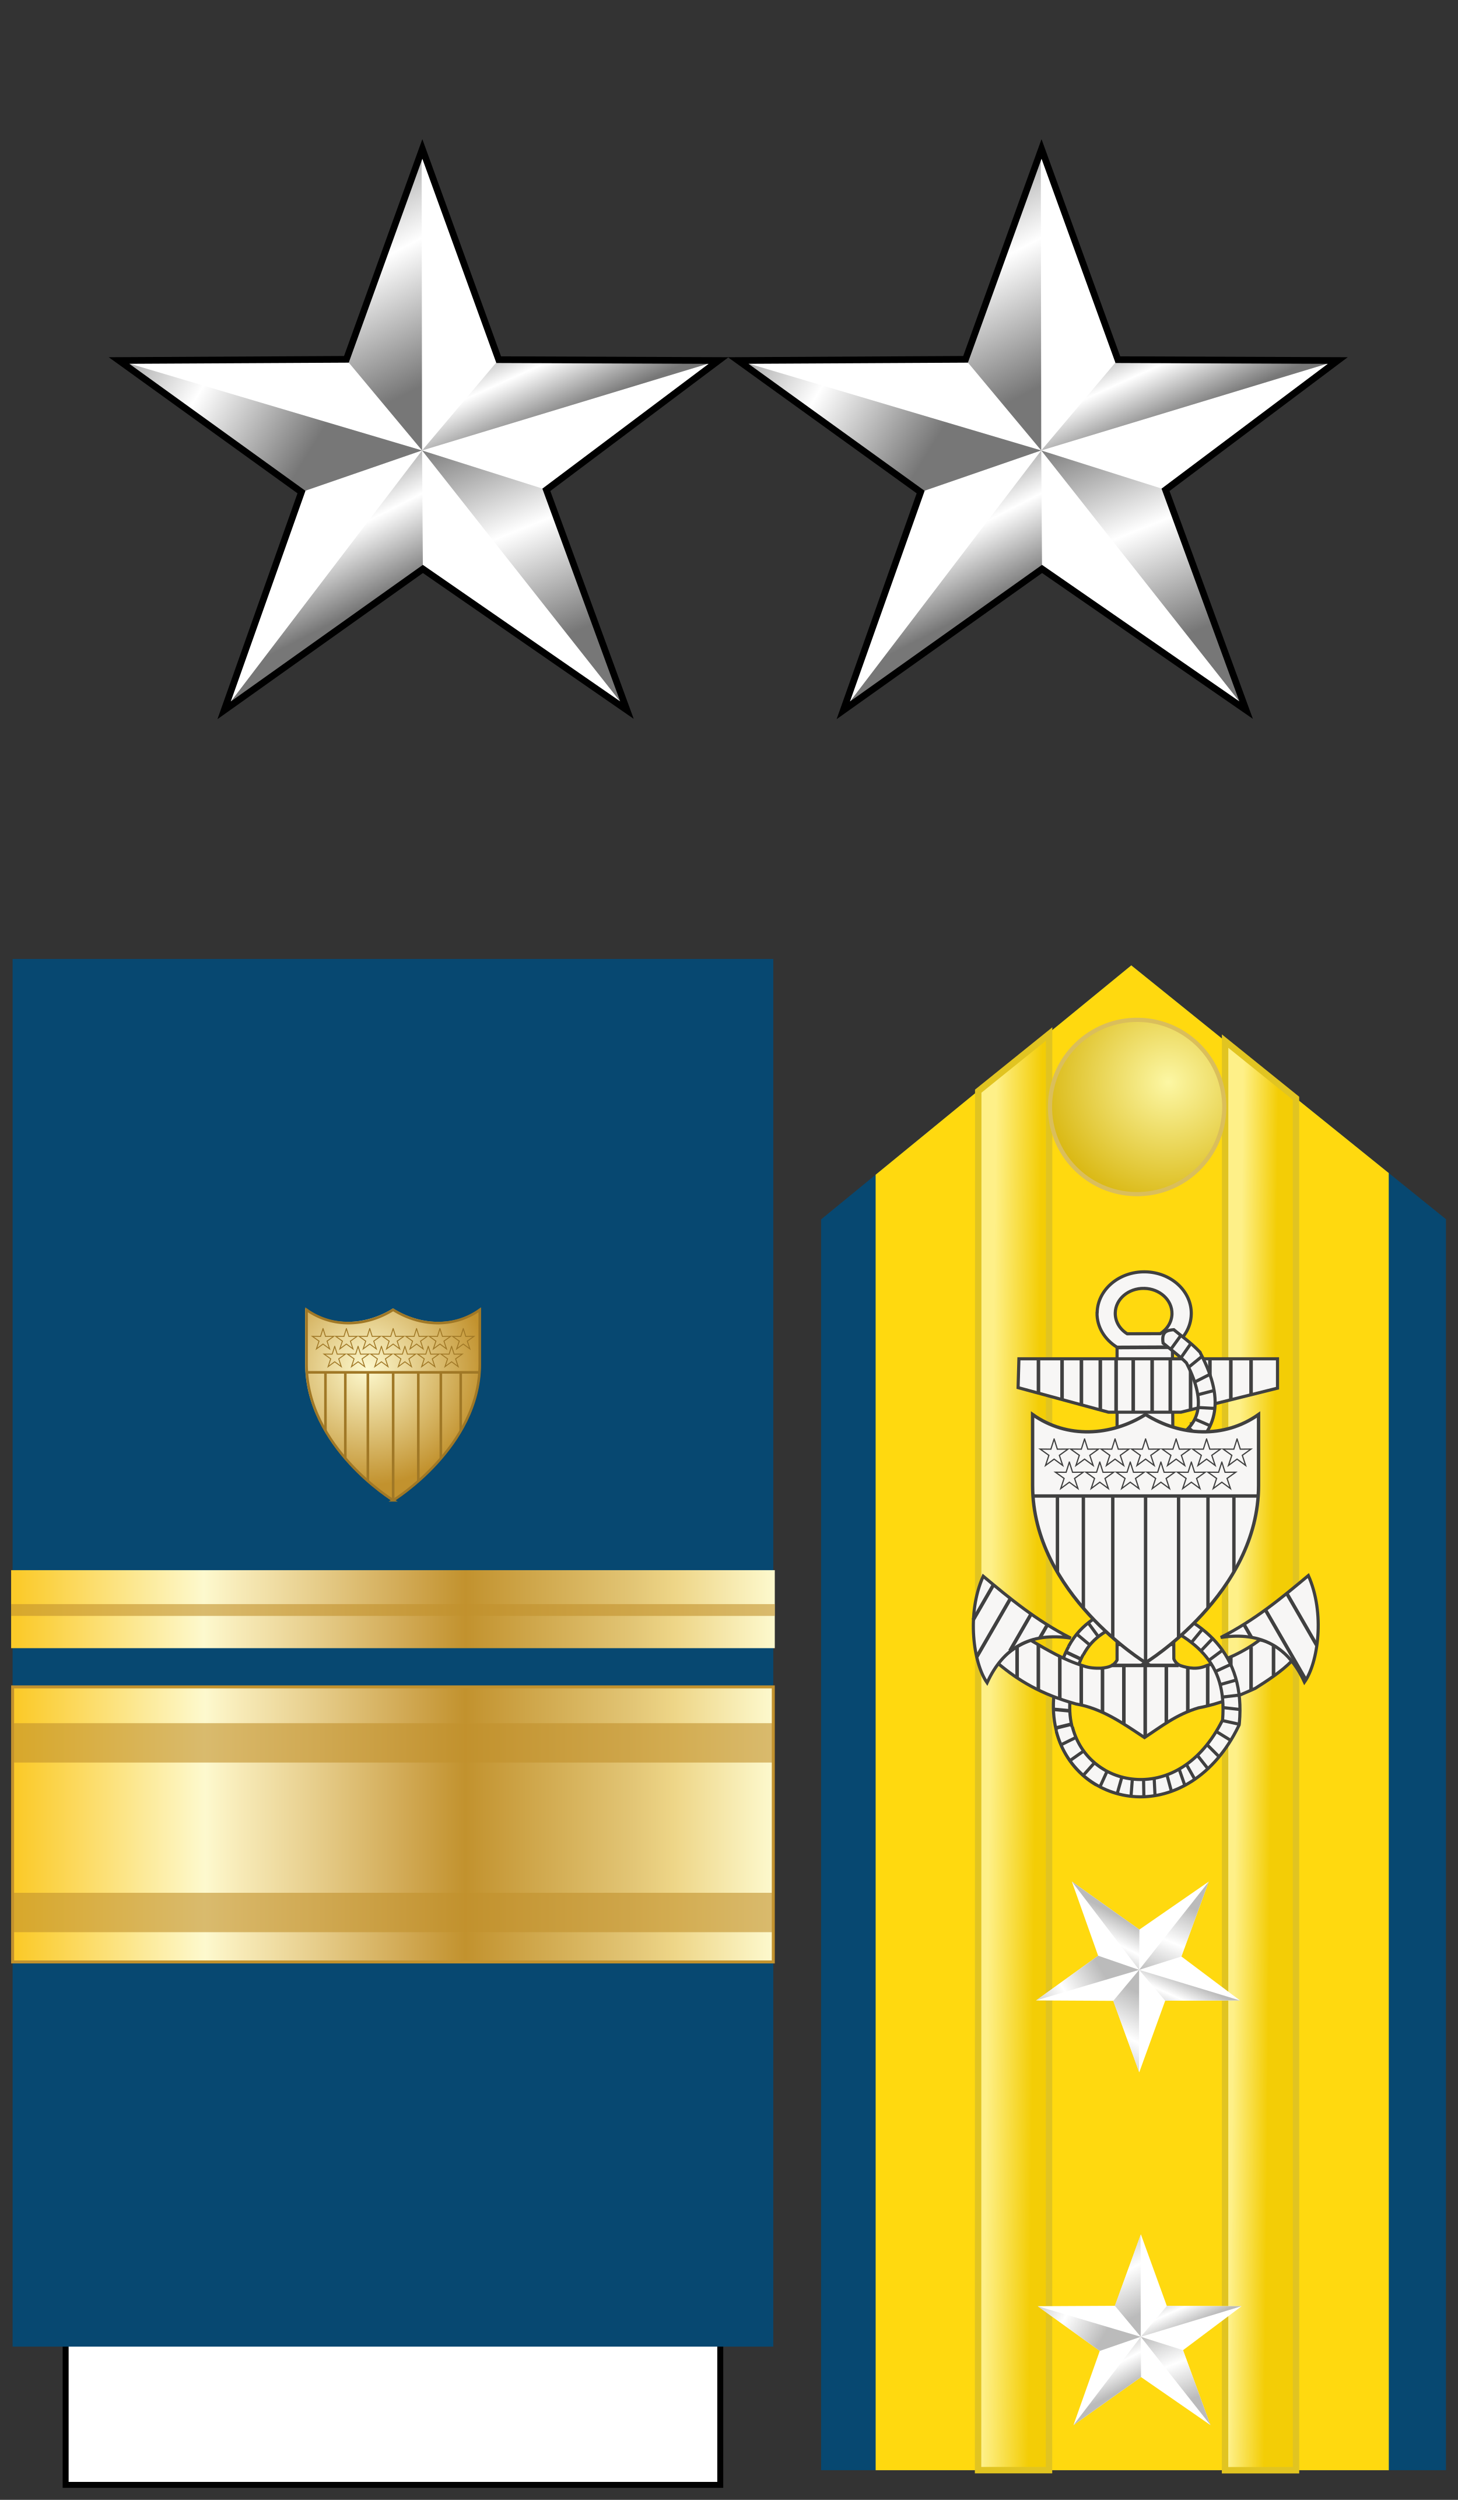
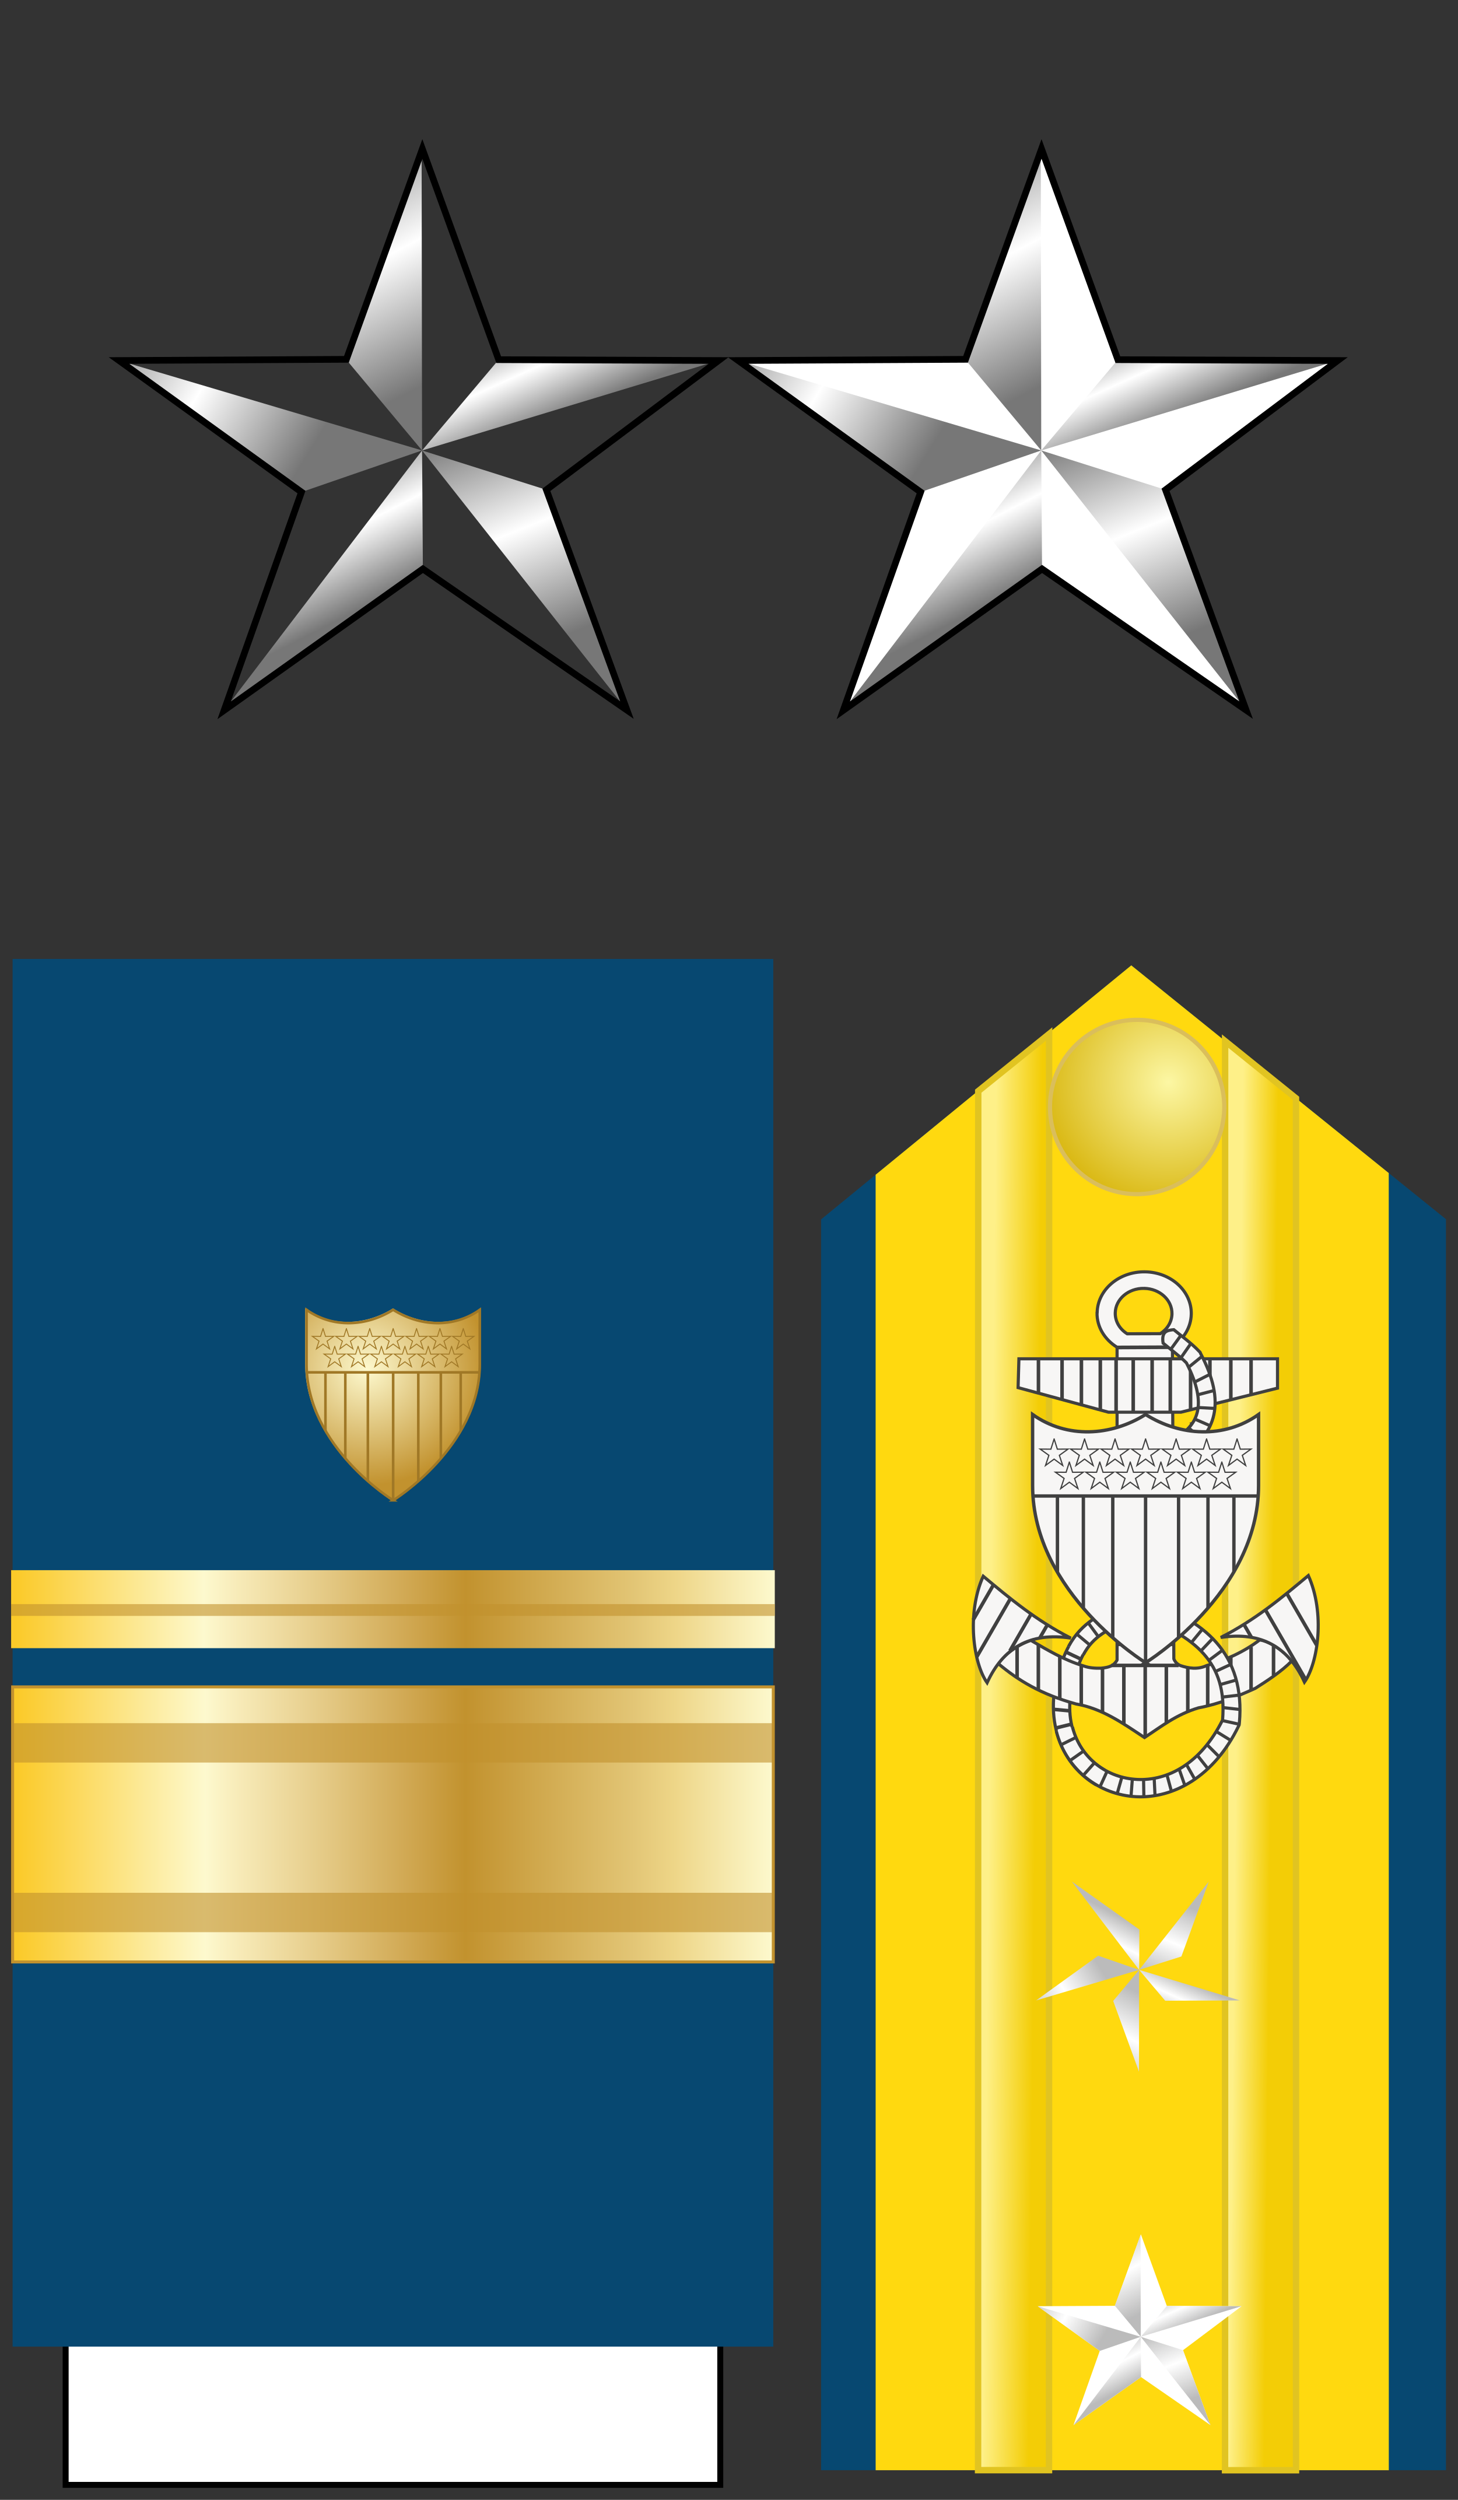
<svg xmlns="http://www.w3.org/2000/svg" xmlns:ns1="http://www.inkscape.org/namespaces/inkscape" xmlns:ns2="http://sodipodi.sourceforge.net/DTD/sodipodi-0.dtd" xmlns:ns3="http://ns.adobe.com/AdobeSVGViewerExtensions/3.0/" xmlns:xlink="http://www.w3.org/1999/xlink" version="1.1" width="245" height="420" id="svg2" ns1:version="0.48.4 r9939" ns2:docname="USCG_O8_insignia.svg">
  <rect width="100%" height="100%" fill="#333333" stroke="none" />
  <ns2:namedview pagecolor="#ffffff" bordercolor="#666666" borderopacity="1" objecttolerance="10" gridtolerance="10" guidetolerance="10" ns1:pageopacity="0" ns1:pageshadow="2" ns1:window-width="1920" ns1:window-height="1096" id="namedview289" showgrid="false" ns1:zoom="1.4294448" ns1:cx="243.52186" ns1:cy="178.96245" ns1:window-x="-8" ns1:window-y="-8" ns1:window-maximized="1" ns1:current-layer="svg2" />
  <defs id="defs4">
    <linearGradient x1="-123.095" y1="-22.636" x2="4.731" y2="-22.636" id="SVGID_34_" gradientUnits="userSpaceOnUse" gradientTransform="matrix(1,0,0,-1,123.345,131.055)">
      <stop id="stop4586" style="stop-color:#fbca29;stop-opacity:1" offset="0.006" />
      <stop id="stop4588" style="stop-color:#fdf9ce;stop-opacity:1" offset="0.253" />
      <stop id="stop4590" style="stop-color:#f7eab7;stop-opacity:1" offset="0.299" />
      <stop id="stop4592" style="stop-color:#e8d08f;stop-opacity:1" offset="0.39" />
      <stop id="stop4594" style="stop-color:#d1a954;stop-opacity:1" offset="0.516" />
      <stop id="stop4596" style="stop-color:#c2922e;stop-opacity:1" offset="0.595" />
      <stop id="stop4598" style="stop-color:#e2c575;stop-opacity:1" offset="0.814" />
      <stop id="stop4600" style="stop-color:#eed688;stop-opacity:1" offset="0.871" />
      <stop id="stop4602" style="stop-color:#fdf9ce;stop-opacity:1" offset="1" />
      <ns3:midPointStop style="stop-color:#FBCA29" offset="0.006" />
      <ns3:midPointStop style="stop-color:#FBCA29" offset="0.5" />
      <ns3:midPointStop style="stop-color:#FDF9CE" offset="0.253" />
      <ns3:midPointStop style="stop-color:#FDF9CE" offset="0.5" />
      <ns3:midPointStop style="stop-color:#F7EAB7" offset="0.299" />
      <ns3:midPointStop style="stop-color:#F7EAB7" offset="0.5" />
      <ns3:midPointStop style="stop-color:#E8D08F" offset="0.39" />
      <ns3:midPointStop style="stop-color:#E8D08F" offset="0.5" />
      <ns3:midPointStop style="stop-color:#D1A954" offset="0.516" />
      <ns3:midPointStop style="stop-color:#D1A954" offset="0.5" />
      <ns3:midPointStop style="stop-color:#C2922E" offset="0.596" />
      <ns3:midPointStop style="stop-color:#C2922E" offset="0.5" />
      <ns3:midPointStop style="stop-color:#E2C575" offset="0.814" />
      <ns3:midPointStop style="stop-color:#E2C575" offset="0.5" />
      <ns3:midPointStop style="stop-color:#EED688" offset="0.871" />
      <ns3:midPointStop style="stop-color:#EED688" offset="0.5" />
      <ns3:midPointStop style="stop-color:#FDF9CE" offset="1" />
    </linearGradient>
    <linearGradient x1="-123.095" y1="-22.636" x2="4.731" y2="-22.636" id="linearGradient5836" xlink:href="#SVGID_34_" gradientUnits="userSpaceOnUse" gradientTransform="matrix(1,0,0,-1,-105.135,256.945)" />
    <linearGradient id="linearGradient10544-6">
      <stop id="stop10546-6" style="stop-color:#bbbbbb;stop-opacity:1" offset="0" />
      <stop id="stop10548-6" style="stop-color:#ffffff;stop-opacity:1" offset="0.5" />
      <stop id="stop10550-6" style="stop-color:#bbbbbb;stop-opacity:1" offset="1" />
    </linearGradient>
    <linearGradient id="linearGradient7645-4">
      <stop id="stop7647-7" style="stop-color:#fef088;stop-opacity:1" offset="0" />
      <stop id="stop7649-9" style="stop-color:#f3cd06;stop-opacity:1" offset="1" />
    </linearGradient>
    <linearGradient id="linearGradient4301-6">
      <stop id="stop4305-8" style="stop-color:#fcf7a4;stop-opacity:1" offset="0" />
      <stop id="stop4307-5" style="stop-color:#d9b710;stop-opacity:1" offset="1" />
    </linearGradient>
    <linearGradient x1="394.783" y1="476.928" x2="374.454" y2="437.142" id="linearGradient9571" xlink:href="#linearGradient10544-6" gradientUnits="userSpaceOnUse" gradientTransform="matrix(3.403,0,0,3.403,-966.653,-1015.55)" />
    <linearGradient x1="289.355" y1="417.233" x2="352.908" y2="456.477" id="linearGradient9573" xlink:href="#linearGradient10544-6" gradientUnits="userSpaceOnUse" gradientTransform="matrix(3.403,0,0,3.403,-966.653,-1015.55)" />
    <linearGradient x1="299.143" y1="428.989" x2="376.453" y2="414.415" id="linearGradient9575" xlink:href="#linearGradient10544-6" gradientUnits="userSpaceOnUse" gradientTransform="matrix(0.968,3.263,-3.263,0.968,1429.42,-1250.29)" />
    <linearGradient x1="412.399" y1="402.397" x2="426.533" y2="433.863" id="linearGradient9577" xlink:href="#linearGradient10544-6" gradientUnits="userSpaceOnUse" gradientTransform="matrix(3.403,0,0,3.403,-966.653,-1015.55)" />
    <linearGradient x1="403.282" y1="433.531" x2="428.91" y2="497.435" id="linearGradient9579" xlink:href="#linearGradient10544-6" gradientUnits="userSpaceOnUse" gradientTransform="matrix(3.403,0,0,3.403,-966.653,-1015.55)" />
    <linearGradient x1="394.783" y1="476.928" x2="374.454" y2="437.142" id="linearGradient9581" xlink:href="#linearGradient10544-6" gradientUnits="userSpaceOnUse" gradientTransform="matrix(3.403,0,0,3.403,-966.653,-1015.55)" />
    <linearGradient x1="289.355" y1="417.233" x2="352.908" y2="456.477" id="linearGradient9583" xlink:href="#linearGradient10544-6" gradientUnits="userSpaceOnUse" gradientTransform="matrix(3.403,0,0,3.403,-966.653,-1015.55)" />
    <linearGradient x1="299.143" y1="428.989" x2="376.453" y2="414.415" id="linearGradient9585" xlink:href="#linearGradient10544-6" gradientUnits="userSpaceOnUse" gradientTransform="matrix(0.968,3.263,-3.263,0.968,1429.42,-1250.29)" />
    <linearGradient x1="412.399" y1="402.397" x2="426.533" y2="433.863" id="linearGradient9587" xlink:href="#linearGradient10544-6" gradientUnits="userSpaceOnUse" gradientTransform="matrix(3.403,0,0,3.403,-966.653,-1015.55)" />
    <linearGradient x1="403.282" y1="433.531" x2="428.91" y2="497.435" id="linearGradient9589" xlink:href="#linearGradient10544-6" gradientUnits="userSpaceOnUse" gradientTransform="matrix(3.403,0,0,3.403,-966.653,-1015.55)" />
    <linearGradient x1="-123.345" y1="-35.376" x2="4.481" y2="-35.376" id="linearGradient10019" xlink:href="#SVGID_37_" gradientUnits="userSpaceOnUse" gradientTransform="matrix(1,0,0,-1,123.345,132.32)" />
    <linearGradient id="linearGradient14224-31-8">
      <stop id="stop14226-72-2" style="stop-color:#fdf9ce;stop-opacity:1" offset="0" />
      <stop id="stop14228-0-9" style="stop-color:#c2922e;stop-opacity:1" offset="1" />
    </linearGradient>
    <radialGradient cx="184.052" cy="205.958" r="23.751" fx="184.052" fy="205.958" id="radialGradient3993" xlink:href="#linearGradient14224-31-8" gradientUnits="userSpaceOnUse" gradientTransform="matrix(0.014,1.119,-1.154,0.014,418.433,120.486)" />
    <radialGradient cx="31.496" cy="36.151" r="36.111" fx="31.496" fy="36.151" id="radialGradient4145" xlink:href="#linearGradient4301-6" gradientUnits="userSpaceOnUse" gradientTransform="matrix(-0.007,0.593,-0.603,-0.007,218.357,163.393)" />
    <linearGradient x1="298.14" y1="112.579" x2="298.22" y2="105.079" id="linearGradient4148" xlink:href="#linearGradient7645-4" gradientUnits="userSpaceOnUse" gradientTransform="matrix(0,1.122,-1.035,0,282.739,-36.781)" />
    <linearGradient x1="315.835" y1="72.743" x2="315.9" y2="66.992" id="linearGradient4151" xlink:href="#linearGradient7645-4" gradientUnits="userSpaceOnUse" gradientTransform="matrix(0,1.122,-1.035,0,282.739,-36.781)" />
    <linearGradient x1="403.282" y1="433.531" x2="428.91" y2="497.435" id="linearGradient3111" xlink:href="#linearGradient4116" gradientUnits="userSpaceOnUse" gradientTransform="matrix(3.403,0,0,3.403,-410.708,-1175.353)" />
    <linearGradient x1="412.399" y1="402.397" x2="426.533" y2="433.863" id="linearGradient3109" xlink:href="#linearGradient4116" gradientUnits="userSpaceOnUse" gradientTransform="matrix(3.403,0,0,3.403,-410.708,-1175.353)" />
    <linearGradient x1="299.143" y1="428.989" x2="376.453" y2="414.415" id="linearGradient3107" xlink:href="#linearGradient4116" gradientUnits="userSpaceOnUse" gradientTransform="matrix(0.968,3.263,-3.263,0.968,1985.365,-1410.093)" />
    <linearGradient x1="289.355" y1="417.233" x2="352.908" y2="456.477" id="linearGradient3105" xlink:href="#linearGradient4116" gradientUnits="userSpaceOnUse" gradientTransform="matrix(3.403,0,0,3.403,-410.708,-1175.353)" />
    <linearGradient x1="394.783" y1="476.928" x2="374.454" y2="437.142" id="linearGradient3103" xlink:href="#linearGradient4116" gradientUnits="userSpaceOnUse" gradientTransform="matrix(3.403,0,0,3.403,-410.708,-1175.353)" />
    <linearGradient x1="403.282" y1="433.531" x2="428.91" y2="497.435" id="linearGradient3101" xlink:href="#linearGradient4116" gradientUnits="userSpaceOnUse" gradientTransform="matrix(3.403,0,0,3.403,-1041.285,-1175.353)" />
    <linearGradient x1="412.399" y1="402.397" x2="426.533" y2="433.863" id="linearGradient3099" xlink:href="#linearGradient4116" gradientUnits="userSpaceOnUse" gradientTransform="matrix(3.403,0,0,3.403,-1041.285,-1175.353)" />
    <linearGradient x1="299.143" y1="428.989" x2="376.453" y2="414.415" id="linearGradient3097" xlink:href="#linearGradient4116" gradientUnits="userSpaceOnUse" gradientTransform="matrix(0.968,3.263,-3.263,0.968,1354.788,-1410.093)" />
    <linearGradient x1="289.355" y1="417.233" x2="352.908" y2="456.477" id="linearGradient3095" xlink:href="#linearGradient4116" gradientUnits="userSpaceOnUse" gradientTransform="matrix(3.403,0,0,3.403,-1041.285,-1175.353)" />
    <linearGradient x1="394.783" y1="476.928" x2="374.454" y2="437.142" id="linearGradient3093" xlink:href="#linearGradient4116" gradientUnits="userSpaceOnUse" gradientTransform="matrix(3.403,0,0,3.403,-1041.285,-1175.353)" />
    <linearGradient id="linearGradient4116">
      <stop id="stop4118" style="stop-color:#777777;stop-opacity:1" offset="0" />
      <stop id="stop4124" style="stop-color:#ffffff;stop-opacity:1" offset="0.5" />
      <stop id="stop4120" style="stop-color:#777777;stop-opacity:1" offset="1" />
    </linearGradient>
    <radialGradient cx="184.052" cy="205.958" r="23.751" fx="184.052" fy="205.958" id="radialGradient3290" xlink:href="#linearGradient14224-31-8" gradientUnits="userSpaceOnUse" gradientTransform="matrix(0.014,1.119,-1.154,0.014,418.433,120.486)" />
    <radialGradient cx="184.052" cy="205.958" r="23.751" fx="184.052" fy="205.958" id="radialGradient3295" xlink:href="#linearGradient14224-31-8" gradientUnits="userSpaceOnUse" gradientTransform="matrix(0.01,0.825,-0.85,0.01,234.851,76.052)" />
    <radialGradient ns1:collect="always" xlink:href="#linearGradient4301-6" id="radialGradient3442" gradientUnits="userSpaceOnUse" gradientTransform="matrix(-0.007,0.593,-0.603,-0.007,218.357,163.393)" cx="31.496" cy="36.151" fx="31.496" fy="36.151" r="36.111" />
    <linearGradient ns1:collect="always" xlink:href="#linearGradient7645-4" id="linearGradient3445" gradientUnits="userSpaceOnUse" gradientTransform="matrix(0,1.122,-1.035,0,282.739,-36.781)" x1="298.14" y1="112.579" x2="298.22" y2="105.079" />
    <linearGradient ns1:collect="always" xlink:href="#linearGradient7645-4" id="linearGradient3448" gradientUnits="userSpaceOnUse" gradientTransform="matrix(0,1.122,-1.035,0,282.739,-36.781)" x1="315.835" y1="72.743" x2="315.9" y2="66.992" />
    <radialGradient ns1:collect="always" xlink:href="#linearGradient14224-31-8" id="radialGradient3453" gradientUnits="userSpaceOnUse" gradientTransform="matrix(0.01,0.825,-0.85,0.01,234.851,76.052)" cx="184.052" cy="205.958" fx="184.052" fy="205.958" r="23.751" />
    <linearGradient ns1:collect="always" xlink:href="#SVGID_37_" id="linearGradient3474" gradientUnits="userSpaceOnUse" gradientTransform="matrix(1,0,0,-1,123.345,132.32)" x1="-123.345" y1="-35.376" x2="4.481" y2="-35.376" />
    <linearGradient x1="-123.345" y1="-35.376" x2="4.481" y2="-35.376" id="SVGID_37_" gradientUnits="userSpaceOnUse" gradientTransform="matrix(1,0,0,-1,123.345,132.32)">
      <stop id="stop790" style="stop-color:#fbca29;stop-opacity:1" offset="0.006" />
      <stop id="stop792" style="stop-color:#fdf9ce;stop-opacity:1" offset="0.253" />
      <stop id="stop794" style="stop-color:#f7eab7;stop-opacity:1" offset="0.299" />
      <stop id="stop796" style="stop-color:#e8d08f;stop-opacity:1" offset="0.39" />
      <stop id="stop798" style="stop-color:#d1a954;stop-opacity:1" offset="0.516" />
      <stop id="stop800" style="stop-color:#c2922e;stop-opacity:1" offset="0.595" />
      <stop id="stop802" style="stop-color:#e2c575;stop-opacity:1" offset="0.814" />
      <stop id="stop804" style="stop-color:#eed688;stop-opacity:1" offset="0.871" />
      <stop id="stop806" style="stop-color:#fdf9ce;stop-opacity:1" offset="1" />
      <ns3:midPointStop offset="0.006" style="stop-color:#FBCA29" />
      <ns3:midPointStop offset="0.5" style="stop-color:#FBCA29" />
      <ns3:midPointStop offset="0.253" style="stop-color:#FDF9CE" />
      <ns3:midPointStop offset="0.5" style="stop-color:#FDF9CE" />
      <ns3:midPointStop offset="0.299" style="stop-color:#F7EAB7" />
      <ns3:midPointStop offset="0.5" style="stop-color:#F7EAB7" />
      <ns3:midPointStop offset="0.39" style="stop-color:#E8D08F" />
      <ns3:midPointStop offset="0.5" style="stop-color:#E8D08F" />
      <ns3:midPointStop offset="0.516" style="stop-color:#D1A954" />
      <ns3:midPointStop offset="0.5" style="stop-color:#D1A954" />
      <ns3:midPointStop offset="0.596" style="stop-color:#C2922E" />
      <ns3:midPointStop offset="0.5" style="stop-color:#C2922E" />
      <ns3:midPointStop offset="0.814" style="stop-color:#E2C575" />
      <ns3:midPointStop offset="0.5" style="stop-color:#E2C575" />
      <ns3:midPointStop offset="0.871" style="stop-color:#EED688" />
      <ns3:midPointStop offset="0.5" style="stop-color:#EED688" />
      <ns3:midPointStop offset="1" style="stop-color:#FDF9CE" />
    </linearGradient>
    <linearGradient ns1:collect="always" xlink:href="#SVGID_37_" id="linearGradient3488" gradientUnits="userSpaceOnUse" gradientTransform="matrix(1.004,0,0,-1,125.696,234.982)" x1="-123.345" y1="-35.376" x2="4.481" y2="-35.376" />
    <linearGradient ns1:collect="always" xlink:href="#SVGID_34_" id="linearGradient3490" gradientUnits="userSpaceOnUse" gradientTransform="matrix(1,0,0,-1,-105.135,256.945)" x1="-123.095" y1="-22.636" x2="4.731" y2="-22.636" />
    <linearGradient ns1:collect="always" xlink:href="#SVGID_34_" id="linearGradient3495" gradientUnits="userSpaceOnUse" gradientTransform="matrix(1,0,0,-1,125.214,283.887)" x1="-123.095" y1="-22.636" x2="4.731" y2="-22.636" />
    <linearGradient ns1:collect="always" xlink:href="#linearGradient10544-6" id="linearGradient3507" gradientUnits="userSpaceOnUse" gradientTransform="matrix(3.403,0,0,3.403,-966.653,-1015.55)" x1="394.783" y1="476.928" x2="374.454" y2="437.142" />
    <linearGradient ns1:collect="always" xlink:href="#linearGradient10544-6" id="linearGradient3509" gradientUnits="userSpaceOnUse" gradientTransform="matrix(3.403,0,0,3.403,-966.653,-1015.55)" x1="289.355" y1="417.233" x2="352.908" y2="456.477" />
    <linearGradient ns1:collect="always" xlink:href="#linearGradient10544-6" id="linearGradient3511" gradientUnits="userSpaceOnUse" gradientTransform="matrix(0.968,3.263,-3.263,0.968,1429.42,-1250.29)" x1="299.143" y1="428.989" x2="376.453" y2="414.415" />
    <linearGradient ns1:collect="always" xlink:href="#linearGradient10544-6" id="linearGradient3513" gradientUnits="userSpaceOnUse" gradientTransform="matrix(3.403,0,0,3.403,-966.653,-1015.55)" x1="412.399" y1="402.397" x2="426.533" y2="433.863" />
    <linearGradient ns1:collect="always" xlink:href="#linearGradient10544-6" id="linearGradient3515" gradientUnits="userSpaceOnUse" gradientTransform="matrix(3.403,0,0,3.403,-966.653,-1015.55)" x1="403.282" y1="433.531" x2="428.91" y2="497.435" />
    <linearGradient ns1:collect="always" xlink:href="#linearGradient10544-6" id="linearGradient3518" gradientUnits="userSpaceOnUse" gradientTransform="matrix(0.191,0,0,-0.191,115.387,414.424)" x1="403.282" y1="433.531" x2="428.91" y2="497.435" />
    <linearGradient ns1:collect="always" xlink:href="#linearGradient10544-6" id="linearGradient3521" gradientUnits="userSpaceOnUse" gradientTransform="matrix(0.191,0,0,-0.191,115.387,414.424)" x1="412.399" y1="402.397" x2="426.533" y2="433.863" />
    <linearGradient ns1:collect="always" xlink:href="#linearGradient10544-6" id="linearGradient3524" gradientUnits="userSpaceOnUse" gradientTransform="matrix(0.054,-0.183,-0.183,-0.054,249.804,427.593)" x1="299.143" y1="428.989" x2="376.453" y2="414.415" />
    <linearGradient ns1:collect="always" xlink:href="#linearGradient10544-6" id="linearGradient3527" gradientUnits="userSpaceOnUse" gradientTransform="matrix(0.191,0,0,-0.191,115.387,414.424)" x1="289.355" y1="417.233" x2="352.908" y2="456.477" />
    <linearGradient ns1:collect="always" xlink:href="#linearGradient10544-6" id="linearGradient3530" gradientUnits="userSpaceOnUse" gradientTransform="matrix(0.191,0,0,-0.191,115.387,414.424)" x1="394.783" y1="476.928" x2="374.454" y2="437.142" />
    <linearGradient ns1:collect="always" xlink:href="#linearGradient10544-6" id="linearGradient3533" gradientUnits="userSpaceOnUse" gradientTransform="matrix(3.403,0,0,3.403,-966.653,-1015.55)" x1="394.783" y1="476.928" x2="374.454" y2="437.142" />
    <linearGradient ns1:collect="always" xlink:href="#linearGradient10544-6" id="linearGradient3535" gradientUnits="userSpaceOnUse" gradientTransform="matrix(3.403,0,0,3.403,-966.653,-1015.55)" x1="289.355" y1="417.233" x2="352.908" y2="456.477" />
    <linearGradient ns1:collect="always" xlink:href="#linearGradient10544-6" id="linearGradient3537" gradientUnits="userSpaceOnUse" gradientTransform="matrix(0.968,3.263,-3.263,0.968,1429.42,-1250.29)" x1="299.143" y1="428.989" x2="376.453" y2="414.415" />
    <linearGradient ns1:collect="always" xlink:href="#linearGradient10544-6" id="linearGradient3539" gradientUnits="userSpaceOnUse" gradientTransform="matrix(3.403,0,0,3.403,-966.653,-1015.55)" x1="412.399" y1="402.397" x2="426.533" y2="433.863" />
    <linearGradient ns1:collect="always" xlink:href="#linearGradient10544-6" id="linearGradient3541" gradientUnits="userSpaceOnUse" gradientTransform="matrix(3.403,0,0,3.403,-966.653,-1015.55)" x1="403.282" y1="433.531" x2="428.91" y2="497.435" />
    <linearGradient ns1:collect="always" xlink:href="#linearGradient10544-6" id="linearGradient3544" gradientUnits="userSpaceOnUse" gradientTransform="matrix(0.191,0,0,0.191,115.661,309.141)" x1="403.282" y1="433.531" x2="428.91" y2="497.435" />
    <linearGradient ns1:collect="always" xlink:href="#linearGradient10544-6" id="linearGradient3547" gradientUnits="userSpaceOnUse" gradientTransform="matrix(0.191,0,0,0.191,115.661,309.141)" x1="412.399" y1="402.397" x2="426.533" y2="433.863" />
    <linearGradient ns1:collect="always" xlink:href="#linearGradient10544-6" id="linearGradient3550" gradientUnits="userSpaceOnUse" gradientTransform="matrix(0.054,0.183,-0.183,0.054,250.077,295.972)" x1="299.143" y1="428.989" x2="376.453" y2="414.415" />
    <linearGradient ns1:collect="always" xlink:href="#linearGradient10544-6" id="linearGradient3553" gradientUnits="userSpaceOnUse" gradientTransform="matrix(0.191,0,0,0.191,115.661,309.141)" x1="289.355" y1="417.233" x2="352.908" y2="456.477" />
    <linearGradient ns1:collect="always" xlink:href="#linearGradient10544-6" id="linearGradient3556" gradientUnits="userSpaceOnUse" gradientTransform="matrix(0.191,0,0,0.191,115.661,309.141)" x1="394.783" y1="476.928" x2="374.454" y2="437.142" />
  </defs>
  <path ns1:connector-curvature="0" style="fill:#074871;fill-opacity:1;fill-rule:evenodd;stroke:none" id="path4616" d="m 190.098,162.191 52.875,42.644 0,210.19 -105,0 0,-210.153 52.124,-42.682 z" />
  <path ns1:connector-curvature="0" style="fill:#ffd90f;fill-opacity:1;fill-rule:evenodd;stroke:none" id="path4618" d="m 190.098,162.191 43.264,34.892 0.011,217.942 -86.23,0 -0.003,-217.658 42.958,-35.176 z" />
  <path ns1:connector-curvature="0" style="fill:url(#linearGradient3448);fill-opacity:1;fill-rule:evenodd;stroke:#e1c421;stroke-width:1.078px;stroke-linecap:butt;stroke-linejoin:miter;stroke-opacity:1" id="path4626" d="m 205.865,174.917 11.909,9.6 0.005,230.508 -11.923,0 0.009,-240.107 z" />
  <path ns1:connector-curvature="0" style="fill:url(#linearGradient3445);fill-opacity:1;fill-rule:evenodd;stroke:#e1c421;stroke-width:1.078px;stroke-linecap:butt;stroke-linejoin:miter;stroke-opacity:1" id="path4628" d="m 176.29,173.725 -11.909,9.6 -0.029,231.691 11.923,0 0.015,-241.291 z" />
  <path ns1:connector-curvature="0" style="fill:url(#radialGradient3442);fill-opacity:1;stroke:#dabe5b;stroke-width:0.706;stroke-linecap:round;stroke-linejoin:miter;stroke-miterlimit:4;stroke-opacity:1;stroke-dashoffset:0" id="path4330" d="m 191.339,171.343 c 8.083,0.142 14.528,6.816 14.386,14.899 -0.142,8.083 -6.816,14.528 -14.899,14.386 -8.083,-0.142 -14.528,-6.816 -14.386,-14.899 0.141,-8.068 6.789,-14.505 14.857,-14.387" />
  <path d="m 193.064,241.227 -0.879,2.751 c 4.598,1.603 7.729,4.217 9.264,7.161 1.535,2.945 1.592,6.218 -0.293,9.724 l 2.453,1.395 c 2.276,-4.232 2.291,-8.751 0.33,-12.513 -1.961,-3.762 -5.768,-6.738 -10.876,-8.518 z" id="path4654" style="fill:#ffffff;fill-opacity:1;fill-rule:evenodd;stroke:none" ns1:connector-curvature="0" />
  <path d="m 203.61,262.258 c 2.276,-4.232 2.291,-8.751 0.33,-12.513 -1.961,-3.762 -5.768,-6.738 -10.876,-8.518 l -0.879,2.751 c 4.598,1.603 7.729,4.217 9.264,7.161 1.535,2.945 1.592,6.218 -0.293,9.724" id="path4656" style="fill:none;stroke:#404040;stroke-width:0.525;stroke-linecap:butt;stroke-linejoin:miter;stroke-miterlimit:4;stroke-opacity:1;stroke-dasharray:none" ns1:connector-curvature="0" />
  <path d="m 185.521,270.927 c -2.623,1.489 -5.182,3.384 -6.811,7.576 -3.903,9.544 -0.655,17.628 5.273,21.257 l 1.428,-2.488 c -4.782,-2.928 -7.585,-9.156 -4.101,-17.677 l 0,-0.038 c 1.383,-3.558 3.09,-4.7 5.566,-6.106 l -1.355,-2.525 z" id="path4658" style="fill:#f7f6f5;fill-opacity:1;fill-rule:evenodd;stroke:none" ns1:connector-curvature="0" />
  <path d="m 200.387,239.116 c -1.239,1.86 -3.677,3.213 -6.335,4.297 -2.658,1.083 -5.408,1.833 -7.36,3.166 l -0.037,0 -0.037,0.038 c -4.503,3.396 -6.557,6.882 -6.555,10.365 0.002,3.483 1.966,6.523 4.577,9.196 l 1.977,-2.035 c -2.353,-2.408 -3.734,-4.839 -3.735,-7.161 -0.001,-2.307 1.306,-4.922 5.346,-7.99 0.014,-0.01 0.059,-0.028 0.073,-0.038 1.27,-0.845 3.983,-1.727 6.774,-2.864 2.822,-1.15 5.802,-2.627 7.617,-5.352 l -2.307,-1.621 z" id="path4660" style="fill:#f7f6f5;fill-opacity:1;fill-rule:evenodd;stroke:none" ns1:connector-curvature="0" />
  <path d="m 185.521,270.927 c -2.623,1.489 -5.182,3.384 -6.811,7.576 -3.903,9.544 -0.655,17.628 5.273,21.257 l 1.428,-2.488 c -4.782,-2.928 -7.585,-9.156 -4.101,-17.677 l 0,-0.038 c 1.383,-3.558 3.09,-4.7 5.566,-6.106" id="path4662" style="fill:none;stroke:#404040;stroke-width:0.525;stroke-linecap:butt;stroke-linejoin:miter;stroke-miterlimit:4;stroke-opacity:1;stroke-dasharray:none" ns1:connector-curvature="0" />
  <path d="m 200.387,239.116 c -1.239,1.86 -3.677,3.213 -6.335,4.297 -2.658,1.083 -5.408,1.833 -7.36,3.166 l -0.037,0 -0.037,0.038 c -4.503,3.396 -6.557,6.882 -6.555,10.365 0.002,3.483 1.966,6.523 4.577,9.196 l 1.977,-2.035 c -2.353,-2.408 -3.734,-4.839 -3.735,-7.161 -0.001,-2.307 1.306,-4.922 5.346,-7.99 0.014,-0.01 0.059,-0.028 0.073,-0.038 1.27,-0.845 3.983,-1.727 6.774,-2.864 2.822,-1.15 5.802,-2.627 7.617,-5.352 l -2.307,-1.621 z" id="path4664" style="fill:none;stroke:#404040;stroke-width:0.525;stroke-linecap:butt;stroke-linejoin:miter;stroke-miterlimit:4;stroke-opacity:1;stroke-dasharray:none" ns1:connector-curvature="0" />
  <path ns1:connector-curvature="0" style="fill:#f7f6f5;fill-opacity:1;stroke:#404040;stroke-width:0.525;stroke-linecap:round;stroke-linejoin:miter;stroke-miterlimit:4;stroke-opacity:1;stroke-dasharray:none;stroke-dashoffset:0" id="path4668" d="m 192.411,213.682 c -4.369,-0.068 -7.972,3.006 -8.048,6.858 l -0.02,0.02 c -0.04,2.388 1.288,4.497 3.343,5.782 l 9.23,-0.041 c 1.944,-1.244 3.218,-3.24 3.263,-5.519 0.076,-3.852 -3.399,-7.034 -7.768,-7.101 z m -0.16,2.78 c 2.629,0.041 4.731,1.963 4.685,4.281 -0.027,1.371 -0.792,2.579 -1.962,3.327 l -5.566,0.02 c -1.237,-0.773 -2.026,-2.053 -2.002,-3.49 l 0,-0.02 c 0.046,-2.318 2.216,-4.159 4.845,-4.119 z" />
-   <path ns1:connector-curvature="0" style="fill:#f7f6f5;fill-opacity:1;fill-rule:evenodd;stroke:#404040;stroke-width:0.525;stroke-linecap:butt;stroke-linejoin:miter;stroke-miterlimit:4;stroke-opacity:1;stroke-dasharray:none" id="path4670" d="m 187.712,226.439 0,52.461 c -0.59,1.111 -1.626,1.261 -2.678,1.372 -1.015,0.028 -2.007,-0.033 -2.929,-0.367 -3.369,-1.022 -6.158,-2.722 -8.886,-4.311 -2.398,0.858 -4.313,2.303 -5.482,3.905 3.356,2.812 7.09,5.124 13.066,6.785 4.408,0.756 7.928,3.266 11.514,5.644 2.792,-1.823 5.292,-3.851 9.061,-4.987 3.48,-0.644 6.547,-1.924 9.562,-3.286 2.139,-1.351 4.441,-2.875 6.12,-4.581 -1.426,-1.914 -4.05,-3.431 -5.394,-3.537 -2.571,1.962 -5.75,3.419 -8.886,4.291 -1.552,0.722 -3.089,0.46 -4.455,0 -0.567,-0.253 -0.886,-0.65 -1.076,-1.121 l -0.234,-52.319 -9.303,0.051 z" />
+   <path ns1:connector-curvature="0" style="fill:#f7f6f5;fill-opacity:1;fill-rule:evenodd;stroke:#404040;stroke-width:0.525;stroke-linecap:butt;stroke-linejoin:miter;stroke-miterlimit:4;stroke-opacity:1;stroke-dasharray:none" id="path4670" d="m 187.712,226.439 0,52.461 c -0.59,1.111 -1.626,1.261 -2.678,1.372 -1.015,0.028 -2.007,-0.033 -2.929,-0.367 -3.369,-1.022 -6.158,-2.722 -8.886,-4.311 -2.398,0.858 -4.313,2.303 -5.482,3.905 3.356,2.812 7.09,5.124 13.066,6.785 4.408,0.756 7.928,3.266 11.514,5.644 2.792,-1.823 5.292,-3.851 9.061,-4.987 3.48,-0.644 6.547,-1.924 9.562,-3.286 2.139,-1.351 4.441,-2.875 6.12,-4.581 -1.426,-1.914 -4.05,-3.431 -5.394,-3.537 -2.571,1.962 -5.75,3.419 -8.886,4.291 -1.552,0.722 -3.089,0.46 -4.455,0 -0.567,-0.253 -0.886,-0.65 -1.076,-1.121 l -0.234,-52.319 -9.303,0.051 " />
  <path ns1:connector-curvature="0" style="fill:#f7f6f5;fill-opacity:1;fill-rule:evenodd;stroke:#404040;stroke-width:0.525;stroke-linecap:butt;stroke-linejoin:miter;stroke-miterlimit:4;stroke-opacity:1;stroke-dasharray:none" id="path4672" d="m 171.217,228.295 43.453,0 0,4.929 -16.22,4.04 -12.19,0 -15.181,-4.127 0.138,-4.842 z" />
  <path ns1:connector-curvature="0" style="fill:#f7f6f5;fill-opacity:1;fill-rule:evenodd;stroke:#404040;stroke-width:0.525;stroke-linecap:butt;stroke-linejoin:miter;stroke-miterlimit:4;stroke-opacity:1;stroke-dasharray:none" id="path4674" d="m 205.133,275.112 c 5.772,-2.931 10.25,-6.663 14.718,-10.4 2.825,6.281 1.664,14.627 -0.651,17.9 -2.675,-5.831 -7.154,-8.538 -14.067,-7.5 z" />
  <path ns1:connector-curvature="0" style="fill:#f7f6f5;fill-opacity:1;fill-rule:evenodd;stroke:#404040;stroke-width:0.525;stroke-linecap:butt;stroke-linejoin:miter;stroke-miterlimit:4;stroke-opacity:1;stroke-dasharray:none" id="path4676" d="m 179.936,275.221 c -5.772,-2.931 -10.25,-6.663 -14.718,-10.4 -2.825,6.281 -1.664,14.627 0.651,17.9 2.675,-5.831 7.154,-8.538 14.067,-7.5 z" />
  <path d="m 186.374,246.726 1.048,2.715" id="path4678" style="fill:none;stroke:#404040;stroke-width:0.525;stroke-linecap:butt;stroke-linejoin:miter;stroke-miterlimit:4;stroke-opacity:1;stroke-dasharray:none" ns1:connector-curvature="0" />
  <path d="m 184.632,248.38 1.606,2.036" id="path4680" style="fill:none;stroke:#404040;stroke-width:0.525;stroke-linecap:butt;stroke-linejoin:miter;stroke-miterlimit:4;stroke-opacity:1;stroke-dasharray:none" ns1:connector-curvature="0" />
  <path d="m 182.84,250.138 2.131,1.862" id="path4682" style="fill:none;stroke:#404040;stroke-width:0.525;stroke-linecap:butt;stroke-linejoin:miter;stroke-miterlimit:4;stroke-opacity:1;stroke-dasharray:none" ns1:connector-curvature="0" />
  <path d="m 181.42,252.244 2.35,1.479" id="path4684" style="fill:none;stroke:#404040;stroke-width:0.525;stroke-linecap:butt;stroke-linejoin:miter;stroke-miterlimit:4;stroke-opacity:1;stroke-dasharray:none" ns1:connector-curvature="0" />
  <path d="m 180.354,254.732 2.672,0.627" id="path4686" style="fill:none;stroke:#404040;stroke-width:0.525;stroke-linecap:butt;stroke-linejoin:miter;stroke-miterlimit:4;stroke-opacity:1;stroke-dasharray:none" ns1:connector-curvature="0" />
  <path d="m 180.04,257.258 2.822,-0.074" id="path4688" style="fill:none;stroke:#404040;stroke-width:0.525;stroke-linecap:butt;stroke-linejoin:miter;stroke-miterlimit:4;stroke-opacity:1;stroke-dasharray:none" ns1:connector-curvature="0" />
  <path d="m 179.945,289.699 -2.487,0.615" id="path4690" style="fill:none;stroke:#404040;stroke-width:0.598;stroke-linecap:butt;stroke-linejoin:miter;stroke-miterlimit:4;stroke-opacity:1;stroke-dasharray:none" ns1:connector-curvature="0" />
  <path d="m 179.682,287.434 -2.654,-0.246" id="path4692" style="fill:none;stroke:#404040;stroke-width:0.598;stroke-linecap:butt;stroke-linejoin:miter;stroke-miterlimit:4;stroke-opacity:1;stroke-dasharray:none" ns1:connector-curvature="0" />
  <path d="m 181.571,278.721 -2.391,-1.132" id="path4694" style="fill:none;stroke:#404040;stroke-width:0.598;stroke-linecap:butt;stroke-linejoin:miter;stroke-miterlimit:4;stroke-opacity:1;stroke-dasharray:none" ns1:connector-curvature="0" />
  <path d="m 199.529,244.777 -1.691,2.054" id="path4696" style="fill:none;stroke:#404040;stroke-width:0.525;stroke-linecap:butt;stroke-linejoin:miter;stroke-miterlimit:4;stroke-opacity:1;stroke-dasharray:none" ns1:connector-curvature="0" />
  <path d="m 174.5,228.368 0,5.606" id="path4698" style="fill:none;stroke:#404040;stroke-width:0.598;stroke-linecap:butt;stroke-linejoin:miter;stroke-miterlimit:4;stroke-opacity:1;stroke-dasharray:none" ns1:connector-curvature="0" />
  <path d="m 178.466,228.365 0,6.652" id="path4700" style="fill:none;stroke:#404040;stroke-width:0.598;stroke-linecap:butt;stroke-linejoin:miter;stroke-miterlimit:4;stroke-opacity:1;stroke-dasharray:none" ns1:connector-curvature="0" />
  <path d="m 181.718,228.29 0,7.661" id="path4702" style="fill:none;stroke:#404040;stroke-width:0.598;stroke-linecap:butt;stroke-linejoin:miter;stroke-miterlimit:4;stroke-opacity:1;stroke-dasharray:none" ns1:connector-curvature="0" />
  <path d="m 184.894,228.29 0,8.409" id="path4704" style="fill:none;stroke:#404040;stroke-width:0.598;stroke-linecap:butt;stroke-linejoin:miter;stroke-miterlimit:4;stroke-opacity:1;stroke-dasharray:none" ns1:connector-curvature="0" />
  <path d="m 187.548,228.365 0,8.782" id="path4706" style="fill:none;stroke:#404040;stroke-width:0.598;stroke-linecap:butt;stroke-linejoin:miter;stroke-miterlimit:4;stroke-opacity:1;stroke-dasharray:none" ns1:connector-curvature="0" />
  <path d="m 190.425,228.365 0,8.932" id="path4708" style="fill:none;stroke:#404040;stroke-width:0.598;stroke-linecap:butt;stroke-linejoin:miter;stroke-miterlimit:4;stroke-opacity:1;stroke-dasharray:none" ns1:connector-curvature="0" />
  <path d="m 193.602,228.402 0,8.745" id="path4710" style="fill:none;stroke:#404040;stroke-width:0.598;stroke-linecap:butt;stroke-linejoin:miter;stroke-miterlimit:4;stroke-opacity:1;stroke-dasharray:none" ns1:connector-curvature="0" />
  <path d="m 196.654,228.464 0,8.694" id="path4712" style="fill:none;stroke:#404040;stroke-width:0.598;stroke-linecap:butt;stroke-linejoin:miter;stroke-miterlimit:4;stroke-opacity:1;stroke-dasharray:none" ns1:connector-curvature="0" />
  <path d="m 200.063,228.543 0,8.192" id="path4714" style="fill:none;stroke:#404040;stroke-width:0.598;stroke-linecap:butt;stroke-linejoin:miter;stroke-miterlimit:4;stroke-opacity:1;stroke-dasharray:none" ns1:connector-curvature="0" />
  <path d="m 203.314,228.296 0,7.661" id="path4716" style="fill:none;stroke:#404040;stroke-width:0.598;stroke-linecap:butt;stroke-linejoin:miter;stroke-miterlimit:4;stroke-opacity:1;stroke-dasharray:none" ns1:connector-curvature="0" />
  <path d="m 206.827,228.409 0,6.727" id="path4718" style="fill:none;stroke:#404040;stroke-width:0.598;stroke-linecap:butt;stroke-linejoin:miter;stroke-miterlimit:4;stroke-opacity:1;stroke-dasharray:none" ns1:connector-curvature="0" />
  <path d="m 210.227,228.259 0,6.017" id="path4720" style="fill:none;stroke:#404040;stroke-width:0.598;stroke-linecap:butt;stroke-linejoin:miter;stroke-miterlimit:4;stroke-opacity:1;stroke-dasharray:none" ns1:connector-curvature="0" />
  <path ns1:connector-curvature="0" style="fill:#f7f6f5;fill-opacity:1;fill-rule:evenodd;stroke:none" id="path4724" d="m 199.472,243.865 c 2.093,-1.393 3.906,-3.397 4.504,-6.181 0.598,-2.785 -0.037,-6.133 -2.234,-10.289 l -0.073,-0.188 -0.146,-0.151 c -1.405,-1.475 -2.978,-2.563 -4.284,-3.656 l -1.794,2.261 c 1.389,1.162 2.796,2.172 3.918,3.317 1.901,3.671 2.262,6.266 1.868,8.103 -0.402,1.874 -1.573,3.187 -3.296,4.334" />
  <path ns1:connector-curvature="0" style="fill:none;stroke:#404040;stroke-width:0.525;stroke-linecap:butt;stroke-linejoin:miter;stroke-miterlimit:4;stroke-opacity:1;stroke-dasharray:none" id="path4726" d="m 199.472,243.865 c 2.093,-1.393 3.906,-3.397 4.504,-6.181 0.598,-2.785 -0.037,-6.133 -2.234,-10.289 l -0.073,-0.188 -0.146,-0.151 c -1.405,-1.475 -2.978,-2.563 -4.284,-3.656 -1.057,0.111 -2.113,0.224 -1.794,2.261 1.389,1.162 2.796,2.172 3.918,3.317 1.901,3.671 2.262,6.266 1.868,8.103 -0.402,1.874 -1.573,3.187 -3.296,4.334" />
  <path ns1:connector-curvature="0" style="fill:none;stroke:#404040;stroke-width:0.525;stroke-linecap:butt;stroke-linejoin:miter;stroke-miterlimit:4;stroke-opacity:1;stroke-dasharray:none" id="path4728" d="m 198.346,224.484 -1.589,2.193" />
  <path ns1:connector-curvature="0" style="fill:none;stroke:#404040;stroke-width:0.525;stroke-linecap:butt;stroke-linejoin:miter;stroke-miterlimit:4;stroke-opacity:1;stroke-dasharray:none" id="path4730" d="m 200.104,225.737 -1.623,2.332" />
  <path ns1:connector-curvature="0" style="fill:none;stroke:#404040;stroke-width:0.525;stroke-linecap:butt;stroke-linejoin:miter;stroke-miterlimit:4;stroke-opacity:1;stroke-dasharray:none" id="path4732" d="m 201.989,227.88 -2.187,1.778" />
  <path ns1:connector-curvature="0" style="fill:none;stroke:#404040;stroke-width:0.525;stroke-linecap:butt;stroke-linejoin:miter;stroke-miterlimit:4;stroke-opacity:1;stroke-dasharray:none" id="path4734" d="m 203.147,230.986 -2.501,1.267" />
  <path ns1:connector-curvature="0" style="fill:none;stroke:#404040;stroke-width:0.525;stroke-linecap:butt;stroke-linejoin:miter;stroke-miterlimit:4;stroke-opacity:1;stroke-dasharray:none" id="path4736" d="m 204.013,233.621 -2.702,0.706" />
  <path ns1:connector-curvature="0" style="fill:none;stroke:#404040;stroke-width:0.525;stroke-linecap:butt;stroke-linejoin:miter;stroke-miterlimit:4;stroke-opacity:1;stroke-dasharray:none" id="path4738" d="m 204.121,236.632 -2.702,-0.148" />
  <path ns1:connector-curvature="0" style="fill:none;stroke:#404040;stroke-width:0.525;stroke-linecap:butt;stroke-linejoin:miter;stroke-miterlimit:4;stroke-opacity:1;stroke-dasharray:none" id="path4740" d="m 203.284,239.512 -2.439,-1.058" />
  <path ns1:connector-curvature="0" style="fill:none;stroke:#404040;stroke-width:0.525;stroke-linecap:butt;stroke-linejoin:miter;stroke-miterlimit:4;stroke-opacity:1;stroke-dasharray:none" id="path4742" d="m 201.873,241.752 -2.009,-1.748" />
  <path ns1:connector-curvature="0" style="fill:none;stroke:#404040;stroke-width:0.525;stroke-linecap:butt;stroke-linejoin:miter;stroke-miterlimit:4;stroke-opacity:1;stroke-dasharray:none" id="path4744" d="m 199.577,243.82 -1.411,-2.511" />
  <path d="m 197.147,240.367 -9.38,0" id="path4746" style="fill:none;stroke:#404040;stroke-width:0.598;stroke-linecap:butt;stroke-linejoin:miter;stroke-miterlimit:4;stroke-opacity:1;stroke-dasharray:none" ns1:connector-curvature="0" />
  <path d="m 197.035,243.955 -9.287,0" id="path4748" style="fill:none;stroke:#404040;stroke-width:0.598;stroke-linecap:butt;stroke-linejoin:miter;stroke-miterlimit:4;stroke-opacity:1;stroke-dasharray:none" ns1:connector-curvature="0" />
  <path d="m 197.091,247.599 -9.362,0" id="path4750" style="fill:none;stroke:#404040;stroke-width:0.598;stroke-linecap:butt;stroke-linejoin:miter;stroke-miterlimit:4;stroke-opacity:1;stroke-dasharray:none" ns1:connector-curvature="0" />
  <path d="m 197.091,251.13 -9.38,0" id="path4752" style="fill:none;stroke:#404040;stroke-width:0.598;stroke-linecap:butt;stroke-linejoin:miter;stroke-miterlimit:4;stroke-opacity:1;stroke-dasharray:none" ns1:connector-curvature="0" />
  <path d="m 197.017,254.737 -9.305,0" id="path4754" style="fill:none;stroke:#404040;stroke-width:0.598;stroke-linecap:butt;stroke-linejoin:miter;stroke-miterlimit:4;stroke-opacity:1;stroke-dasharray:none" ns1:connector-curvature="0" />
  <path d="m 197.073,258.306 -9.38,0" id="path4756" style="fill:none;stroke:#404040;stroke-width:0.598;stroke-linecap:butt;stroke-linejoin:miter;stroke-miterlimit:4;stroke-opacity:1;stroke-dasharray:none" ns1:connector-curvature="0" />
  <path d="m 197.185,261.893 -9.492,0" id="path4758" style="fill:none;stroke:#404040;stroke-width:0.598;stroke-linecap:butt;stroke-linejoin:miter;stroke-miterlimit:4;stroke-opacity:1;stroke-dasharray:none" ns1:connector-curvature="0" />
  <path d="m 197.209,265.486 -9.434,0" id="path4760" style="fill:none;stroke:#404040;stroke-width:0.598;stroke-linecap:butt;stroke-linejoin:miter;stroke-miterlimit:4;stroke-opacity:1;stroke-dasharray:none" ns1:connector-curvature="0" />
  <path d="m 197.209,269.291 -9.434,0" id="path4762" style="fill:none;stroke:#404040;stroke-width:0.598;stroke-linecap:butt;stroke-linejoin:miter;stroke-miterlimit:4;stroke-opacity:1;stroke-dasharray:none" ns1:connector-curvature="0" />
  <path d="m 197.235,272.621 -9.513,0" id="path4764" style="fill:none;stroke:#404040;stroke-width:0.598;stroke-linecap:butt;stroke-linejoin:miter;stroke-miterlimit:4;stroke-opacity:1;stroke-dasharray:none" ns1:connector-curvature="0" />
  <path d="m 197.235,276.267 -9.46,0" id="path4766" style="fill:none;stroke:#404040;stroke-width:0.598;stroke-linecap:butt;stroke-linejoin:miter;stroke-miterlimit:4;stroke-opacity:1;stroke-dasharray:none" ns1:connector-curvature="0" />
  <path d="m 198.054,279.808 -11.31,0" id="path4768" style="fill:none;stroke:#404040;stroke-width:0.598;stroke-linecap:butt;stroke-linejoin:miter;stroke-miterlimit:4;stroke-opacity:1;stroke-dasharray:none" ns1:connector-curvature="0" />
  <path d="m 170.913,282.037 0,-5.269" id="path4770" style="fill:none;stroke:#404040;stroke-width:0.598;stroke-linecap:butt;stroke-linejoin:miter;stroke-miterlimit:4;stroke-opacity:1;stroke-dasharray:none" ns1:connector-curvature="0" />
  <path d="m 174.482,283.924 0,-7.68" id="path4772" style="fill:none;stroke:#404040;stroke-width:0.598;stroke-linecap:butt;stroke-linejoin:miter;stroke-miterlimit:4;stroke-opacity:1;stroke-dasharray:none" ns1:connector-curvature="0" />
  <path d="m 178.088,285.344 0,-7.007" id="path4774" style="fill:none;stroke:#404040;stroke-width:0.598;stroke-linecap:butt;stroke-linejoin:miter;stroke-miterlimit:4;stroke-opacity:1;stroke-dasharray:none" ns1:connector-curvature="0" />
  <path d="m 181.694,286.484 0,-6.671" id="path4776" style="fill:none;stroke:#404040;stroke-width:0.598;stroke-linecap:butt;stroke-linejoin:miter;stroke-miterlimit:4;stroke-opacity:1;stroke-dasharray:none" ns1:connector-curvature="0" />
  <path d="m 185.263,287.642 0,-7.362" id="path4778" style="fill:none;stroke:#404040;stroke-width:0.598;stroke-linecap:butt;stroke-linejoin:miter;stroke-miterlimit:4;stroke-opacity:1;stroke-dasharray:none" ns1:connector-curvature="0" />
  <path d="m 188.851,289.754 0,-9.81" id="path4780" style="fill:none;stroke:#404040;stroke-width:0.598;stroke-linecap:butt;stroke-linejoin:miter;stroke-miterlimit:4;stroke-opacity:1;stroke-dasharray:none" ns1:connector-curvature="0" />
  <path d="m 192.439,291.865 0,-11.996" id="path4782" style="fill:none;stroke:#404040;stroke-width:0.598;stroke-linecap:butt;stroke-linejoin:miter;stroke-miterlimit:4;stroke-opacity:1;stroke-dasharray:none" ns1:connector-curvature="0" />
  <path d="m 195.989,289.586 0,-9.717" id="path4784" style="fill:none;stroke:#404040;stroke-width:0.598;stroke-linecap:butt;stroke-linejoin:miter;stroke-miterlimit:4;stroke-opacity:1;stroke-dasharray:none" ns1:connector-curvature="0" />
  <path d="m 199.595,287.68 0,-7.512" id="path4786" style="fill:none;stroke:#404040;stroke-width:0.598;stroke-linecap:butt;stroke-linejoin:miter;stroke-miterlimit:4;stroke-opacity:1;stroke-dasharray:none" ns1:connector-curvature="0" />
  <path d="m 202.94,286.596 0,-6.727" id="path4788" style="fill:none;stroke:#404040;stroke-width:0.598;stroke-linecap:butt;stroke-linejoin:miter;stroke-miterlimit:4;stroke-opacity:1;stroke-dasharray:none" ns1:connector-curvature="0" />
  <path d="m 206.827,285.288 0,-6.876" id="path4790" style="fill:none;stroke:#404040;stroke-width:0.598;stroke-linecap:butt;stroke-linejoin:miter;stroke-miterlimit:4;stroke-opacity:1;stroke-dasharray:none" ns1:connector-curvature="0" />
  <path d="m 210.227,283.98 0,-7.287" id="path4792" style="fill:none;stroke:#404040;stroke-width:0.598;stroke-linecap:butt;stroke-linejoin:miter;stroke-miterlimit:4;stroke-opacity:1;stroke-dasharray:none" ns1:connector-curvature="0" />
  <path d="m 214.002,281.476 0,-5.083" id="path4794" style="fill:none;stroke:#404040;stroke-width:0.598;stroke-linecap:butt;stroke-linejoin:miter;stroke-miterlimit:4;stroke-opacity:1;stroke-dasharray:none" ns1:connector-curvature="0" />
  <path ns1:connector-curvature="0" style="fill:#f7f6f5;fill-opacity:1;fill-rule:evenodd;stroke:none" id="path4798" d="m 183.36,259.469 -2.6,1.093 c 1.642,4.168 5.63,7.548 9.777,10.591 l 0.183,0.151 0.183,0.038 c 5.048,1.685 8.939,3.781 11.388,6.558 2.404,2.726 3.546,6.128 3.149,11.081 -3.731,7.454 -9.304,10.218 -14.318,9.988 -5.072,-0.233 -9.556,-3.52 -10.912,-8.819 l -2.71,0.716 c 1.673,6.536 7.268,10.721 13.475,11.006 6.207,0.285 13.008,-3.359 17.137,-11.835 l 0.11,-0.226 0.037,-0.302 c 0.52,-5.707 -0.916,-10.206 -3.881,-13.568 -2.906,-3.294 -7.164,-5.491 -12.304,-7.237 -3.96,-2.92 -7.509,-6.174 -8.715,-9.234 z" />
  <path ns1:connector-curvature="0" style="fill:none;stroke:#404040;stroke-width:0.525;stroke-linecap:butt;stroke-linejoin:miter;stroke-miterlimit:4;stroke-opacity:1;stroke-dasharray:none" id="path4800" d="m 177.501,290.865 c 1.673,6.536 7.268,10.721 13.475,11.006 6.207,0.285 13.008,-3.359 17.137,-11.835 l 0.11,-0.226 0.037,-0.302 c 0.52,-5.707 -0.916,-10.206 -3.881,-13.568 -2.906,-3.294 -7.164,-5.491 -12.304,-7.237 -3.96,-2.92 -7.509,-6.174 -8.715,-9.234 m -2.6,1.093 c 1.642,4.168 5.63,7.548 9.777,10.591 l 0.183,0.151 0.183,0.038 c 5.048,1.685 8.939,3.781 11.388,6.558 2.404,2.726 3.546,6.128 3.149,11.081 -3.731,7.454 -9.304,10.218 -14.318,9.988 -5.072,-0.233 -9.556,-3.52 -10.912,-8.819" />
  <path ns1:connector-curvature="0" style="fill:none;stroke:#404040;stroke-width:0.525;stroke-linecap:butt;stroke-linejoin:miter;stroke-miterlimit:4;stroke-opacity:1;stroke-dasharray:none" id="path4802" d="m 180.59,259.966 2.511,-0.886" />
  <path ns1:connector-curvature="0" style="fill:none;stroke:#404040;stroke-width:0.525;stroke-linecap:butt;stroke-linejoin:miter;stroke-miterlimit:4;stroke-opacity:1;stroke-dasharray:none" id="path4804" d="m 181.571,262.28 2.439,-1.378" />
  <path ns1:connector-curvature="0" style="fill:none;stroke:#404040;stroke-width:0.525;stroke-linecap:butt;stroke-linejoin:miter;stroke-miterlimit:4;stroke-opacity:1;stroke-dasharray:none" id="path4806" d="m 182.91,264.372 2.224,-1.821" />
  <path ns1:connector-curvature="0" style="fill:none;stroke:#404040;stroke-width:0.525;stroke-linecap:butt;stroke-linejoin:miter;stroke-miterlimit:4;stroke-opacity:1;stroke-dasharray:none" id="path4808" d="m 184.703,266.144 1.841,-2.068" />
  <path ns1:connector-curvature="0" style="fill:none;stroke:#404040;stroke-width:0.525;stroke-linecap:butt;stroke-linejoin:miter;stroke-miterlimit:4;stroke-opacity:1;stroke-dasharray:none" id="path4810" d="M 186.043,267.522 187.86,265.43" />
  <path ns1:connector-curvature="0" style="fill:none;stroke:#404040;stroke-width:0.525;stroke-linecap:butt;stroke-linejoin:miter;stroke-miterlimit:4;stroke-opacity:1;stroke-dasharray:none" id="path4812" d="m 187.621,268.851 1.985,-1.944" />
  <path ns1:connector-curvature="0" style="fill:none;stroke:#404040;stroke-width:0.525;stroke-linecap:butt;stroke-linejoin:miter;stroke-miterlimit:4;stroke-opacity:1;stroke-dasharray:none" id="path4814" d="m 194.03,270.254 -0.717,1.797" />
-   <path ns1:connector-curvature="0" style="fill:none;stroke:#404040;stroke-width:0.525;stroke-linecap:butt;stroke-linejoin:miter;stroke-miterlimit:4;stroke-opacity:1;stroke-dasharray:none" id="path4816" d="M 194.819,272.863 196.182,270.402" />
  <path ns1:connector-curvature="0" style="fill:none;stroke:#404040;stroke-width:0.525;stroke-linecap:butt;stroke-linejoin:miter;stroke-miterlimit:4;stroke-opacity:1;stroke-dasharray:none" id="path4818" d="m 197.975,271.214 -0.933,2.658" />
  <path ns1:connector-curvature="0" style="fill:none;stroke:#404040;stroke-width:0.525;stroke-linecap:butt;stroke-linejoin:miter;stroke-miterlimit:4;stroke-opacity:1;stroke-dasharray:none" id="path4820" d="m 198.501,274.808 1.578,-2.412" />
  <path ns1:connector-curvature="0" style="fill:none;stroke:#404040;stroke-width:0.525;stroke-linecap:butt;stroke-linejoin:miter;stroke-miterlimit:4;stroke-opacity:1;stroke-dasharray:none" id="path4822" d="m 200.223,275.94 1.746,-2.117" />
  <path ns1:connector-curvature="0" style="fill:none;stroke:#404040;stroke-width:0.525;stroke-linecap:butt;stroke-linejoin:miter;stroke-miterlimit:4;stroke-opacity:1;stroke-dasharray:none" id="path4824" d="m 201.825,277.343 1.889,-1.994" />
  <path ns1:connector-curvature="0" style="fill:none;stroke:#404040;stroke-width:0.525;stroke-linecap:butt;stroke-linejoin:miter;stroke-miterlimit:4;stroke-opacity:1;stroke-dasharray:none" id="path4826" d="m 203.164,278.943 2.176,-1.624" />
  <path ns1:connector-curvature="0" style="fill:none;stroke:#404040;stroke-width:0.525;stroke-linecap:butt;stroke-linejoin:miter;stroke-miterlimit:4;stroke-opacity:1;stroke-dasharray:none" id="path4828" d="m 204.217,280.838 2.607,-1.206" />
  <path ns1:connector-curvature="0" style="fill:none;stroke:#404040;stroke-width:0.525;stroke-linecap:butt;stroke-linejoin:miter;stroke-miterlimit:4;stroke-opacity:1;stroke-dasharray:none" id="path4830" d="m 205.03,283.029 2.702,-0.763" />
  <path ns1:connector-curvature="0" style="fill:none;stroke:#404040;stroke-width:0.525;stroke-linecap:butt;stroke-linejoin:miter;stroke-miterlimit:4;stroke-opacity:1;stroke-dasharray:none" id="path4832" d="m 205.46,285.121 2.726,-0.32" />
  <path ns1:connector-curvature="0" style="fill:none;stroke:#404040;stroke-width:0.525;stroke-linecap:butt;stroke-linejoin:miter;stroke-miterlimit:4;stroke-opacity:1;stroke-dasharray:none" id="path4834" d="m 205.508,286.893 2.822,0.32" />
  <path ns1:connector-curvature="0" style="fill:none;stroke:#404040;stroke-width:0.525;stroke-linecap:butt;stroke-linejoin:miter;stroke-miterlimit:4;stroke-opacity:1;stroke-dasharray:none" id="path4836" d="m 205.46,289.084 2.702,0.591" />
  <path ns1:connector-curvature="0" style="fill:none;stroke:#404040;stroke-width:0.525;stroke-linecap:butt;stroke-linejoin:miter;stroke-miterlimit:4;stroke-opacity:1;stroke-dasharray:none" id="path4838" d="m 204.336,290.88 2.391,1.477" />
  <path ns1:connector-curvature="0" style="fill:none;stroke:#404040;stroke-width:0.525;stroke-linecap:butt;stroke-linejoin:miter;stroke-miterlimit:4;stroke-opacity:1;stroke-dasharray:none" id="path4840" d="m 202.854,293.145 1.913,1.92" />
  <path ns1:connector-curvature="0" style="fill:none;stroke:#404040;stroke-width:0.525;stroke-linecap:butt;stroke-linejoin:miter;stroke-miterlimit:4;stroke-opacity:1;stroke-dasharray:none" id="path4842" d="m 201.204,294.917 1.65,2.092" />
  <path ns1:connector-curvature="0" style="fill:none;stroke:#404040;stroke-width:0.525;stroke-linecap:butt;stroke-linejoin:miter;stroke-miterlimit:4;stroke-opacity:1;stroke-dasharray:none" id="path4844" d="m 199.394,296.503 1.319,2.332" />
  <path ns1:connector-curvature="0" style="fill:none;stroke:#404040;stroke-width:0.525;stroke-linecap:butt;stroke-linejoin:miter;stroke-miterlimit:4;stroke-opacity:1;stroke-dasharray:none" id="path4846" d="m 198.177,297.338 0.913,2.611" />
  <path ns1:connector-curvature="0" style="fill:none;stroke:#404040;stroke-width:0.525;stroke-linecap:butt;stroke-linejoin:miter;stroke-miterlimit:4;stroke-opacity:1;stroke-dasharray:none" id="path4848" d="m 196.114,298.278 0.71,2.611" />
  <path ns1:connector-curvature="0" style="fill:none;stroke:#404040;stroke-width:0.525;stroke-linecap:butt;stroke-linejoin:miter;stroke-miterlimit:4;stroke-opacity:1;stroke-dasharray:none" id="path4850" d="m 193.949,298.835 0.135,2.785" />
  <path ns1:connector-curvature="0" style="fill:none;stroke:#404040;stroke-width:0.525;stroke-linecap:butt;stroke-linejoin:miter;stroke-miterlimit:4;stroke-opacity:1;stroke-dasharray:none" id="path4852" d="m 192.164,298.978 0.048,2.757" />
  <path ns1:connector-curvature="0" style="fill:none;stroke:#404040;stroke-width:0.525;stroke-linecap:butt;stroke-linejoin:miter;stroke-miterlimit:4;stroke-opacity:1;stroke-dasharray:none" id="path4854" d="m 190.275,298.929 -0.215,2.831" />
  <path ns1:connector-curvature="0" style="fill:none;stroke:#404040;stroke-width:0.525;stroke-linecap:butt;stroke-linejoin:miter;stroke-miterlimit:4;stroke-opacity:1;stroke-dasharray:none" id="path4856" d="m 188.53,298.535 -0.789,2.781" />
  <path ns1:connector-curvature="0" style="fill:none;stroke:#404040;stroke-width:0.525;stroke-linecap:butt;stroke-linejoin:miter;stroke-miterlimit:4;stroke-opacity:1;stroke-dasharray:none" id="path4858" d="m 185.995,297.674 -1.124,2.461" />
  <path ns1:connector-curvature="0" style="fill:none;stroke:#404040;stroke-width:0.525;stroke-linecap:butt;stroke-linejoin:miter;stroke-miterlimit:4;stroke-opacity:1;stroke-dasharray:none" id="path4860" d="m 183.89,296.197 -1.865,2.092" />
  <path ns1:connector-curvature="0" style="fill:none;stroke:#404040;stroke-width:0.525;stroke-linecap:butt;stroke-linejoin:miter;stroke-miterlimit:4;stroke-opacity:1;stroke-dasharray:none" id="path4862" d="m 182.073,294.203 -2.272,1.6" />
  <path ns1:connector-curvature="0" style="fill:none;stroke:#404040;stroke-width:0.525;stroke-linecap:butt;stroke-linejoin:miter;stroke-miterlimit:4;stroke-opacity:1;stroke-dasharray:none" id="path4864" d="m 180.782,291.914 -2.487,1.231" />
  <path ns1:connector-curvature="0" style="fill:#f7f6f5;fill-opacity:1;fill-rule:evenodd;stroke:none" id="path4868" d="m 201.266,246.127 -1.977,2.073 c 2.403,2.4 3.512,5.221 3.259,8.216 -0.251,2.97 -1.9,6.244 -5.419,9.423 -0.951,0.337 -1.833,0.792 -2.38,1.018 -1.045,0.43 -1.972,0.586 -3.296,1.131 -1.022,0.421 -2.109,0.84 -3.259,1.432 l -0.037,0.038 -0.037,0 c -3.125,1.836 -6.334,3.057 -8.532,7.123 l 2.453,1.432 c 1.746,-3.23 4.084,-4.056 7.397,-5.993 0.028,-0.016 0.046,-0.021 0.073,-0.038 0.973,-0.495 1.982,-0.899 3.003,-1.319 1.048,-0.431 1.938,-0.549 3.259,-1.093 1.127,-0.464 2.057,-1.079 2.49,-1.168 l 0.366,-0.075 0.256,-0.226 c 3.982,-3.562 6.115,-7.556 6.445,-11.458 0.33,-3.902 -1.166,-7.621 -4.065,-10.516 z" />
  <path ns1:connector-curvature="0" style="fill:none;stroke:#404040;stroke-width:0.525;stroke-linecap:butt;stroke-linejoin:miter;stroke-miterlimit:4;stroke-opacity:1;stroke-dasharray:none" id="path4870" d="m 182.042,278.013 c 1.746,-3.23 4.084,-4.056 7.397,-5.993 0.028,-0.016 0.046,-0.021 0.073,-0.038 0.973,-0.495 1.982,-0.899 3.003,-1.319 1.048,-0.431 1.938,-0.549 3.259,-1.093 1.127,-0.464 2.057,-1.079 2.49,-1.168 l 0.366,-0.075 0.256,-0.226 c 3.982,-3.562 6.115,-7.556 6.445,-11.458 0.33,-3.902 -1.166,-7.621 -4.065,-10.516 m -1.977,2.073 c 2.403,2.4 3.512,5.221 3.259,8.216 -0.251,2.97 -1.9,6.244 -5.419,9.423 -0.951,0.337 -1.833,0.792 -2.38,1.018 -1.045,0.43 -1.972,0.586 -3.296,1.131 -1.022,0.421 -2.109,0.84 -3.259,1.432 l -0.037,0.038 -0.037,0 c -3.125,1.836 -6.334,3.057 -8.532,7.123" />
  <path ns1:connector-curvature="0" style="fill:none;stroke:#404040;stroke-width:0.525;stroke-linecap:butt;stroke-linejoin:miter;stroke-miterlimit:4;stroke-opacity:1;stroke-dasharray:none" id="path4872" d="m 183.077,276.334 -2.057,-1.723" />
  <path ns1:connector-curvature="0" style="fill:none;stroke:#404040;stroke-width:0.525;stroke-linecap:butt;stroke-linejoin:miter;stroke-miterlimit:4;stroke-opacity:1;stroke-dasharray:none" id="path4874" d="m 184.512,274.906 -1.626,-2.215" />
  <path ns1:connector-curvature="0" style="fill:none;stroke:#404040;stroke-width:0.525;stroke-linecap:butt;stroke-linejoin:miter;stroke-miterlimit:4;stroke-opacity:1;stroke-dasharray:none" id="path4876" d="m 186.09,273.823 -1.196,-2.363" />
  <path ns1:connector-curvature="0" style="fill:none;stroke:#404040;stroke-width:0.525;stroke-linecap:butt;stroke-linejoin:miter;stroke-miterlimit:4;stroke-opacity:1;stroke-dasharray:none" id="path4878" d="m 187.908,272.691 -0.861,-2.412" />
  <path ns1:connector-curvature="0" style="fill:none;stroke:#404040;stroke-width:0.525;stroke-linecap:butt;stroke-linejoin:miter;stroke-miterlimit:4;stroke-opacity:1;stroke-dasharray:none" id="path4880" d="m 190.156,271.608 -0.909,-2.56" />
  <path ns1:connector-curvature="0" style="fill:none;stroke:#404040;stroke-width:0.525;stroke-linecap:butt;stroke-linejoin:miter;stroke-miterlimit:4;stroke-opacity:1;stroke-dasharray:none" id="path4882" d="m 191.567,267.99 0.789,2.634" />
  <path ns1:connector-curvature="0" style="fill:none;stroke:#404040;stroke-width:0.525;stroke-linecap:butt;stroke-linejoin:miter;stroke-miterlimit:4;stroke-opacity:1;stroke-dasharray:none" id="path4884" d="m 193.79,267.251 0.646,2.584" />
  <path ns1:connector-curvature="0" style="fill:none;stroke:#404040;stroke-width:0.525;stroke-linecap:butt;stroke-linejoin:miter;stroke-miterlimit:4;stroke-opacity:1;stroke-dasharray:none" id="path4886" d="m 196.469,269.171 -0.861,-2.658" />
  <path ns1:connector-curvature="0" style="fill:none;stroke:#404040;stroke-width:0.525;stroke-linecap:butt;stroke-linejoin:miter;stroke-miterlimit:4;stroke-opacity:1;stroke-dasharray:none" id="path4888" d="m 197.019,265.947 1.507,2.191" />
  <path ns1:connector-curvature="0" style="fill:none;stroke:#404040;stroke-width:0.525;stroke-linecap:butt;stroke-linejoin:miter;stroke-miterlimit:4;stroke-opacity:1;stroke-dasharray:none" id="path4890" d="m 198.621,264.322 1.937,1.944" />
  <path ns1:connector-curvature="0" style="fill:none;stroke:#404040;stroke-width:0.525;stroke-linecap:butt;stroke-linejoin:miter;stroke-miterlimit:4;stroke-opacity:1;stroke-dasharray:none" id="path4892" d="m 200.008,262.624 2.415,1.428" />
  <path ns1:connector-curvature="0" style="fill:none;stroke:#404040;stroke-width:0.525;stroke-linecap:butt;stroke-linejoin:miter;stroke-miterlimit:4;stroke-opacity:1;stroke-dasharray:none" id="path4894" d="m 201.395,260.483 2.367,1.132" />
  <path ns1:connector-curvature="0" style="fill:none;stroke:#404040;stroke-width:0.525;stroke-linecap:butt;stroke-linejoin:miter;stroke-miterlimit:4;stroke-opacity:1;stroke-dasharray:none" id="path4896" d="m 202.28,258.095 2.583,0.714" />
  <path ns1:connector-curvature="0" style="fill:none;stroke:#404040;stroke-width:0.525;stroke-linecap:butt;stroke-linejoin:miter;stroke-miterlimit:4;stroke-opacity:1;stroke-dasharray:none" id="path4898" d="m 202.573,255.881 2.807,0.104" />
  <path ns1:connector-curvature="0" style="fill:none;stroke:#404040;stroke-width:0.525;stroke-linecap:butt;stroke-linejoin:miter;stroke-miterlimit:4;stroke-opacity:1;stroke-dasharray:none" id="path4900" d="m 205.008,253.131 -2.604,0.592" />
  <path ns1:connector-curvature="0" style="fill:none;stroke:#404040;stroke-width:0.525;stroke-linecap:butt;stroke-linejoin:miter;stroke-miterlimit:4;stroke-opacity:1;stroke-dasharray:none" id="path4902" d="m 201.626,251.565 2.435,-1.566" />
  <path ns1:connector-curvature="0" style="fill:none;stroke:#404040;stroke-width:0.525;stroke-linecap:butt;stroke-linejoin:miter;stroke-miterlimit:4;stroke-opacity:1;stroke-dasharray:none" id="path4904" d="m 202.404,247.527 -2.266,1.601" />
  <path ns1:connector-curvature="0" style="fill:none;stroke:#404040;stroke-width:0.525;stroke-linecap:butt;stroke-linejoin:miter;stroke-miterlimit:4;stroke-opacity:1;stroke-dasharray:none" id="path4906" d="m 199.157,248.084 1.826,-2.054" />
  <path d="m 176.054,272.891 -1.354,2.345" id="path4908" style="fill:none;stroke:#404040;stroke-width:0.598;stroke-linecap:butt;stroke-linejoin:miter;stroke-miterlimit:4;stroke-opacity:1;stroke-dasharray:none" ns1:connector-curvature="0" />
  <path d="m 173.251,271.209 -3.553,6.155" id="path4910" style="fill:none;stroke:#404040;stroke-width:0.598;stroke-linecap:butt;stroke-linejoin:miter;stroke-miterlimit:4;stroke-opacity:1;stroke-dasharray:none" ns1:connector-curvature="0" />
  <path d="m 169.738,268.668 -5.581,9.666" id="path4912" style="fill:none;stroke:#404040;stroke-width:0.598;stroke-linecap:butt;stroke-linejoin:miter;stroke-miterlimit:4;stroke-opacity:1;stroke-dasharray:none" ns1:connector-curvature="0" />
  <path d="m 166.935,266.276 -3.406,5.9" id="path4914" style="fill:none;stroke:#404040;stroke-width:0.598;stroke-linecap:butt;stroke-linejoin:miter;stroke-miterlimit:4;stroke-opacity:1;stroke-dasharray:none" ns1:connector-curvature="0" />
  <path d="m 209.015,272.891 1.275,2.208" id="path4916" style="fill:none;stroke:#404040;stroke-width:0.598;stroke-linecap:butt;stroke-linejoin:miter;stroke-miterlimit:4;stroke-opacity:1;stroke-dasharray:none" ns1:connector-curvature="0" />
  <path d="m 212.566,270.35 6.83,11.83" id="path4918" style="fill:none;stroke:#404040;stroke-width:0.598;stroke-linecap:butt;stroke-linejoin:miter;stroke-miterlimit:4;stroke-opacity:1;stroke-dasharray:none" ns1:connector-curvature="0" />
  <path d="m 216.153,267.584 5.09,8.816" id="path4920" style="fill:none;stroke:#404040;stroke-width:0.598;stroke-linecap:butt;stroke-linejoin:miter;stroke-miterlimit:4;stroke-opacity:1;stroke-dasharray:none" ns1:connector-curvature="0" />
  <path d="m 187.369,387.401 4.34,-12.017 4.361,12.037 12.564,0.049 -9.84,7.386 4.604,12.584 -11.659,-8.063 -11.356,8.075 4.42,-12.467 -10.424,-7.515 12.991,-0.068 z" id="path4924" style="fill:#ffffff;fill-opacity:1;fill-rule:evenodd;stroke:none" ns1:connector-curvature="0" />
  <path d="m 191.739,399.375 -11.356,8.075 11.31,-14.845 0.046,6.769 z" id="path4926" style="fill:url(#linearGradient3556);fill-opacity:1;fill-rule:evenodd;stroke:none" ns1:connector-curvature="0" />
  <path d="m 191.692,392.605 -6.89,2.378 -10.424,-7.515 17.314,5.137 z" id="path4928" style="fill:url(#linearGradient3553);fill-opacity:1;fill-rule:evenodd;stroke:none" ns1:connector-curvature="0" />
  <path d="m 191.692,392.607 -4.359,-5.224 4.334,-11.881 0.025,17.105 z" id="path4930" style="fill:url(#linearGradient3550);fill-opacity:1;fill-rule:evenodd;stroke:none" ns1:connector-curvature="0" />
  <path d="m 196.07,387.42 12.564,0.049 -16.94,5.138 4.376,-5.186 z" id="path4932" style="fill:url(#linearGradient3547);fill-opacity:1;fill-rule:evenodd;stroke:none" ns1:connector-curvature="0" />
  <path d="m 198.793,394.855 4.604,12.584 -11.704,-14.831 7.1,2.247 z" id="path4934" style="fill:url(#linearGradient3544);fill-opacity:1;fill-rule:evenodd;stroke:none" ns1:connector-curvature="0" />
-   <path d="m 187.095,336.164 4.34,12.017 4.361,-12.037 12.564,-0.049 -9.84,-7.386 4.604,-12.584 -11.659,8.063 -11.356,-8.075 4.42,12.467 -10.424,7.515 12.991,0.068 z" id="path2418" style="fill:#ffffff;fill-opacity:1;fill-rule:evenodd;stroke:none" ns1:connector-curvature="0" />
  <path d="m 191.465,324.19 -11.356,-8.075 11.31,14.845 0.046,-6.769 z" id="path2420" style="fill:url(#linearGradient3530);fill-opacity:1;fill-rule:evenodd;stroke:none" ns1:connector-curvature="0" />
  <path d="m 191.419,330.96 -6.89,-2.378 -10.424,7.515 17.314,-5.137 z" id="path2422" style="fill:url(#linearGradient3527);fill-opacity:1;fill-rule:evenodd;stroke:none" ns1:connector-curvature="0" />
  <path d="m 191.419,330.958 -4.359,5.224 4.334,11.881 0.025,-17.105 z" id="path2424" style="fill:url(#linearGradient3524);fill-opacity:1;fill-rule:evenodd;stroke:none" ns1:connector-curvature="0" />
  <path d="m 195.796,336.145 12.564,-0.049 -16.94,-5.138 4.376,5.186 z" id="path2426" style="fill:url(#linearGradient3521);fill-opacity:1;fill-rule:evenodd;stroke:none" ns1:connector-curvature="0" />
  <path d="m 198.519,328.71 4.604,-12.584 -11.704,14.831 7.1,-2.247 z" id="path2428" style="fill:url(#linearGradient3518);fill-opacity:1;fill-rule:evenodd;stroke:none" ns1:connector-curvature="0" />
  <path ns1:connector-curvature="0" style="fill:#f7f6f5;fill-opacity:1;fill-rule:evenodd;stroke:#404040;stroke-width:0.567;stroke-linecap:butt;stroke-linejoin:miter;stroke-miterlimit:4;stroke-opacity:1;stroke-dasharray:none" id="path2855" d="m 192.502,279.351 c 0,0 -18.984,-11.615 -18.984,-29.751 l -4.6e-4,-11.947 c 5.783,4.103 13.156,3.652 18.984,-0.001 5.829,3.653 13.202,4.104 18.984,0.001 l -4.6e-4,11.947 c 0,18.136 -18.984,29.751 -18.984,29.751 z" />
  <path ns1:connector-curvature="0" style="fill:none;stroke:#404040;stroke-width:0.204;stroke-miterlimit:4;stroke-opacity:1" id="path3305" d="m 177.133,241.761 0.543,1.716 1.8,-0.014 -1.464,1.047 0.569,1.707 -1.448,-1.069 -1.448,1.069 0.569,-1.707 -1.464,-1.047 1.8,0.014 0.543,-1.716 z m 5.115,-2.1e-4 0.543,1.716 1.8,-0.014 -1.464,1.047 0.569,1.707 -1.448,-1.069 -1.448,1.069 0.569,-1.707 -1.464,-1.047 1.8,0.014 0.543,-1.716 z m 5.123,0 0.543,1.716 1.8,-0.014 -1.464,1.047 0.569,1.707 -1.448,-1.069 -1.448,1.069 0.569,-1.707 -1.464,-1.047 1.8,0.014 0.543,-1.716 z m 5.131,0 0.543,1.716 1.8,-0.014 -1.464,1.047 0.569,1.707 -1.448,-1.069 -1.448,1.069 0.569,-1.707 -1.464,-1.047 1.8,0.014 0.543,-1.716 z m 5.133,2.1e-4 0.543,1.716 1.8,-0.014 -1.464,1.047 0.569,1.707 -1.448,-1.069 -1.448,1.069 0.569,-1.707 -1.464,-1.047 1.8,0.014 0.543,-1.716 z m 5.115,-2.1e-4 0.543,1.716 1.8,-0.014 -1.464,1.047 0.569,1.707 -1.448,-1.069 -1.448,1.069 0.569,-1.707 -1.464,-1.047 1.8,0.014 0.543,-1.716 z m 5.123,0 0.543,1.716 1.8,-0.014 -1.464,1.047 0.569,1.707 -1.448,-1.069 -1.448,1.069 0.569,-1.707 -1.464,-1.047 1.8,0.014 0.543,-1.716 z m -28.183,3.881 0.543,1.716 1.8,-0.014 -1.464,1.047 0.569,1.707 -1.448,-1.069 -1.448,1.069 0.569,-1.707 -1.464,-1.047 1.8,0.014 0.543,-1.716 z m 5.115,-2.1e-4 0.543,1.716 1.8,-0.014 -1.464,1.047 0.569,1.707 -1.448,-1.069 -1.448,1.069 0.569,-1.707 -1.464,-1.047 1.8,0.014 0.543,-1.716 z m 5.123,0 0.543,1.716 1.8,-0.014 -1.464,1.047 0.569,1.707 -1.448,-1.069 -1.448,1.069 0.569,-1.707 -1.464,-1.047 1.8,0.014 0.543,-1.716 z m 5.147,2.1e-4 0.543,1.716 1.8,-0.014 -1.464,1.047 0.569,1.707 -1.448,-1.069 -1.448,1.069 0.569,-1.707 -1.464,-1.047 1.8,0.014 0.543,-1.716 z m 5.115,-2.1e-4 0.543,1.716 1.8,-0.014 -1.464,1.047 0.569,1.707 -1.448,-1.069 -1.448,1.069 0.569,-1.707 -1.464,-1.047 1.8,0.014 0.543,-1.716 z m 5.123,0 0.543,1.716 1.8,-0.014 -1.464,1.047 0.569,1.707 -1.448,-1.069 -1.448,1.069 0.569,-1.707 -1.464,-1.047 1.8,0.014 0.543,-1.716 z" />
  <path ns1:connector-curvature="0" style="fill:none;stroke:#404040;stroke-width:0.567;stroke-linecap:butt;stroke-linejoin:miter;stroke-miterlimit:4;stroke-opacity:1;stroke-dasharray:none" id="path3221" d="m 173.754,251.345 37.526,0 m -33.589,0.276 0,12.505 m 4.356,-12.519 0,18.588 m 4.942,-18.578 0,23.511 m 20.354,-23.506 0,12.505 m -4.356,-12.519 0,18.588 m -4.942,-18.578 0,23.511 m -5.544,-23.522 0,27.721" />
  <g transform="matrix(-2.542,0,0,2.542,712.547,-840.51)" id="g7063" />
  <g transform="matrix(0.199,0,0,0.199,-481.793,321.072)" id="layer1-4" />
  <g transform="matrix(0.199,0,0,0.199,-679.408,332.501)" id="g2766-3" />
  <g transform="matrix(0.199,0,0,0.199,-481.866,321.139)" id="layer2-6" />
  <g transform="matrix(-0.199,0,0,0.199,-362.761,321.072)" id="g4542-5" />
  <g transform="matrix(-0.199,0,0,0.199,-165.145,332.501)" id="g4544-4" />
  <g transform="matrix(-0.199,0,0,0.199,-362.688,321.139)" id="g4546-2" />
  <g transform="matrix(0.199,0,0,0.199,-296.607,155.193)" id="layer1-4-9" />
  <g transform="matrix(0.199,0,0,0.199,-494.222,166.622)" id="g2766-3-4" />
  <g transform="matrix(0.199,0,0,0.199,-296.68,155.26)" id="layer2-6-1" />
  <g transform="matrix(-0.199,0,0,0.199,-177.575,155.193)" id="g4542-5-3" />
  <g transform="matrix(-0.199,0,0,0.199,20.04,166.622)" id="g4544-4-7" />
  <g transform="matrix(-0.199,0,0,0.199,-177.502,155.26)" id="g4546-2-8" />
  <g transform="matrix(0.199,0,0,0.199,-296.307,155.194)" id="layer1-4-1" />
  <g transform="matrix(0.199,0,0,0.199,-493.921,166.623)" id="g2766-3-3" />
  <g transform="matrix(0.199,0,0,0.199,-296.38,155.261)" id="layer2-6-7" />
  <g transform="matrix(-0.199,0,0,0.199,-177.274,155.194)" id="g4542-5-8" />
  <g transform="matrix(-0.199,0,0,0.199,20.341,166.623)" id="g4544-4-8" />
  <g transform="matrix(-0.199,0,0,0.199,-177.201,155.261)" id="g4546-2-3" />
  <g transform="matrix(0.139,0,0,0.139,-521.697,225.047)" id="layer1-8" />
  <g transform="matrix(0.139,0,0,0.139,-660.151,233.054)" id="g2766-2" />
  <g transform="matrix(0.139,0,0,0.139,-521.748,225.094)" id="layer2-0" />
  <g transform="matrix(-0.139,0,0,0.139,-438.301,225.047)" id="g4542-7" />
  <g transform="matrix(-0.139,0,0,0.139,-299.847,233.054)" id="g4544-48" />
  <g transform="matrix(-0.139,0,0,0.139,-438.25,225.094)" id="g4546-5" />
  <rect style="fill:#ffffff;stroke:#000000" id="rect4267" y="390.487" x="11.031" height="27" width="110" />
  <rect style="fill:#074871;fill-opacity:1" id="rect4269" y="161.118" x="2.118" height="233.139" width="127.825" />
  <rect width="127.825" height="46.212" x="2.119" y="283.417" id="rect4604" style="fill:url(#linearGradient3495);stroke:#c2922e;stroke-width:0.5" />
  <polygon points="0.25,136.68 0.25,143.297 128.075,143.297 128.075,136.68 " transform="translate(1.869,152.832)" id="polygon4606" style="opacity:0.6;fill:#c1912d" />
  <polygon points="0.25,165.18 0.25,171.797 128.075,171.797 128.075,165.18 " transform="translate(1.869,152.832)" id="polygon4608" style="opacity:0.6;fill:#c1912d" />
  <rect width="128.326" height="13.104" x="1.869" y="263.807" id="rect808" style="fill:url(#linearGradient3488)" />
  <polygon points="127.825,168.83 127.825,166.848 0,166.848 0,168.83 " id="polygon810" style="opacity:0.6;fill:#c1912d" transform="matrix(1.004,0,0,1,1.869,102.662)" />
  <path ns1:connector-curvature="0" style="fill:url(#radialGradient3453);fill-opacity:1;fill-rule:evenodd;stroke:none" id="path4871" d="m 66.031,252.255 c 0,0 -14.765,-9.034 -14.765,-23.14 l -3.54e-4,-9.292 c 4.498,3.191 10.232,2.84 14.766,-7.3e-4 4.534,2.841 10.268,3.192 14.766,7.3e-4 l -3.61e-4,9.292 c 0,14.106 -14.765,23.14 -14.765,23.14 z" />
  <g transform="translate(-1050.144,2.474)" id="g3071">
    <g transform="matrix(0.165,0,0,0.165,1069.252,21.648)" id="g3274">
-       <path d="m 236.97,219.689 77.357,-214.213 77.736,214.562 223.961,0.868 -175.412,131.656 82.071,224.315 L 314.86,433.147 112.437,577.096 191.219,354.857 5.403,220.899 236.97,219.689 z" id="path3145" style="fill:#ffffff;fill-opacity:1;fill-rule:evenodd;stroke:none" />
      <path d="M 314.86,433.147 112.437,577.096 314.044,312.479 314.86,433.147 z" id="path3143" style="fill:url(#linearGradient3093);fill-opacity:1;fill-rule:evenodd;stroke:none" />
      <path d="M 314.033,312.466 191.219,354.857 5.403,220.899 314.033,312.466 z" id="path4126" style="fill:url(#linearGradient3095);fill-opacity:1;fill-rule:evenodd;stroke:none" />
      <path d="m 314.035,312.494 -77.706,-93.129 77.261,-211.782 0.446,304.911 z" id="path5109" style="fill:url(#linearGradient3097);fill-opacity:1;fill-rule:evenodd;stroke:none" />
      <path d="m 392.063,220.038 223.961,0.868 -301.975,91.585 78.013,-92.453 z" id="path5113" style="fill:url(#linearGradient3099);fill-opacity:1;fill-rule:evenodd;stroke:none" />
      <path d="M 440.612,352.562 522.683,576.878 314.049,312.508 440.612,352.562 z" id="path5123" style="fill:url(#linearGradient3101);fill-opacity:1;fill-rule:evenodd;stroke:none" />
      <path d="m 236.97,219.689 77.357,-214.213 77.736,214.562 223.961,0.868 -175.412,131.656 82.071,224.315 L 314.86,433.147 112.437,577.096 191.219,354.857 5.403,220.899 236.97,219.689 z" id="path2170" style="fill:none;stroke:#000000;stroke-width:6.806;stroke-linecap:butt;stroke-linejoin:miter;stroke-miterlimit:4;stroke-opacity:1;stroke-dasharray:none" />
    </g>
    <g transform="matrix(0.165,0,0,0.165,1069.252,21.648)" id="g3283">
      <path d="m 867.547,219.689 77.357,-214.213 77.736,214.562 223.961,0.868 -175.412,131.656 82.071,224.315 L 945.437,433.147 743.014,577.096 821.796,354.857 635.98,220.899 867.547,219.689 z" id="path2178" style="fill:#ffffff;fill-opacity:1;fill-rule:evenodd;stroke:none" />
      <path d="M 945.437,433.147 743.014,577.096 944.621,312.479 945.437,433.147 z" id="path2180" style="fill:url(#linearGradient3103);fill-opacity:1;fill-rule:evenodd;stroke:none" />
      <path d="M 944.61,312.466 821.796,354.857 635.98,220.899 944.61,312.466 z" id="path2182" style="fill:url(#linearGradient3105);fill-opacity:1;fill-rule:evenodd;stroke:none" />
      <path d="m 944.612,312.494 -77.706,-93.129 77.261,-211.782 0.446,304.911 z" id="path2184" style="fill:url(#linearGradient3107);fill-opacity:1;fill-rule:evenodd;stroke:none" />
      <path d="m 1022.64,220.038 223.961,0.868 -301.975,91.585 78.013,-92.453 z" id="path2186" style="fill:url(#linearGradient3109);fill-opacity:1;fill-rule:evenodd;stroke:none" />
      <path d="m 1071.189,352.562 82.071,224.315 -208.635,-264.37 126.563,40.054 z" id="path2188" style="fill:url(#linearGradient3111);fill-opacity:1;fill-rule:evenodd;stroke:none" />
      <path d="m 867.547,219.689 77.357,-214.213 77.736,214.562 223.961,0.868 -175.412,131.656 82.071,224.315 L 945.437,433.147 743.014,577.096 821.796,354.857 635.98,220.899 867.547,219.689 z" id="path2190" style="fill:none;stroke:#000000;stroke-width:6.806;stroke-linecap:butt;stroke-linejoin:miter;stroke-miterlimit:4;stroke-opacity:1;stroke-dasharray:none" />
    </g>
  </g>
  <g id="g4039-8" style="stroke:#a07826;stroke-opacity:1" transform="matrix(0.75,0,0,0.751,-31.247,167.499)">
    <path ns2:nodetypes="ccccccc" d="m 129.75,112.611 c 0,0 19.405,-11.873 19.405,-30.411 l 4.7e-4,-12.211 c -5.911,4.194 -13.447,3.733 -19.405,-9.7e-4 -5.958,3.734 -13.494,4.195 -19.405,9.7e-4 l 4.7e-4,12.211 c 0,18.538 19.405,30.411 19.405,30.411 z" style="fill:none;stroke:#a07826;stroke-width:0.579;stroke-linecap:butt;stroke-linejoin:miter;stroke-miterlimit:4;stroke-opacity:1;stroke-dasharray:none" id="path2855-5-2" ns1:connector-curvature="0" />
    <path d="m 145.46,74.187 -0.555,1.754 -1.84,-0.014 1.497,1.07 -0.582,1.745 1.48,-1.093 1.48,1.093 -0.582,-1.745 1.497,-1.07 -1.84,0.014 -0.555,-1.754 z m -5.228,-2.1e-4 -0.555,1.754 -1.84,-0.014 1.497,1.07 -0.582,1.745 1.48,-1.093 1.48,1.093 -0.582,-1.745 1.497,-1.07 -1.84,0.014 -0.555,-1.754 z m -5.237,0 -0.555,1.754 -1.84,-0.014 1.497,1.07 -0.582,1.745 1.48,-1.093 1.48,1.093 -0.582,-1.745 1.497,-1.07 -1.84,0.014 -0.555,-1.754 z m -5.245,0 -0.555,1.754 -1.84,-0.014 1.497,1.07 -0.582,1.745 1.48,-1.093 1.48,1.093 -0.582,-1.745 1.497,-1.07 -1.84,0.014 -0.555,-1.754 z m -5.247,2.1e-4 -0.555,1.754 -1.84,-0.014 1.497,1.07 -0.582,1.745 1.48,-1.093 1.48,1.093 -0.582,-1.745 1.497,-1.07 -1.84,0.014 -0.555,-1.754 z m -5.228,-2.1e-4 -0.555,1.754 -1.84,-0.014 1.497,1.07 -0.582,1.745 1.48,-1.093 1.48,1.093 -0.582,-1.745 1.497,-1.07 -1.84,0.014 -0.555,-1.754 z m -5.237,0 -0.555,1.754 -1.84,-0.014 1.497,1.07 -0.582,1.745 1.48,-1.093 1.48,1.093 -0.582,-1.745 1.497,-1.07 -1.84,0.014 -0.555,-1.754 z m 28.807,3.967 -0.555,1.754 -1.84,-0.014 1.497,1.07 -0.582,1.745 1.48,-1.093 1.48,1.093 -0.582,-1.745 1.497,-1.07 -1.84,0.014 -0.555,-1.754 z m -5.228,-2.1e-4 -0.555,1.754 -1.84,-0.014 1.497,1.07 -0.582,1.745 1.48,-1.093 1.48,1.093 -0.582,-1.745 1.497,-1.07 -1.84,0.014 -0.555,-1.754 z m -5.237,0 -0.555,1.754 -1.84,-0.014 1.497,1.07 -0.582,1.745 1.48,-1.093 1.48,1.093 -0.582,-1.745 1.497,-1.07 -1.84,0.014 -0.555,-1.754 z m -5.261,2.1e-4 -0.555,1.754 -1.84,-0.014 1.497,1.07 -0.582,1.745 1.48,-1.093 1.48,1.093 -0.582,-1.745 1.497,-1.07 -1.84,0.014 -0.555,-1.754 z m -5.228,-2.1e-4 -0.555,1.754 -1.84,-0.014 1.497,1.07 -0.582,1.745 1.48,-1.093 1.48,1.093 -0.582,-1.745 1.497,-1.07 -1.84,0.014 -0.555,-1.754 z m -5.237,0 -0.555,1.754 -1.84,-0.014 1.497,1.07 -0.582,1.745 1.48,-1.093 1.48,1.093 -0.582,-1.745 1.497,-1.07 -1.84,0.014 -0.555,-1.754 z" style="fill:none;stroke:#a07826;stroke-width:0.208;stroke-miterlimit:4;stroke-opacity:1" id="path3305-1-4" ns1:connector-curvature="0" />
    <path ns2:nodetypes="cccccccccccccccc" d="m 148.913,83.984 -38.358,0 m 34.333,0.282 0,12.782 m -4.452,-12.796 0,19 m -5.052,-18.99 0,24.032 m -20.806,-24.027 0,12.782 m 4.452,-12.797 0,19 m 5.052,-18.99 0,24.032 m 5.667,-24.043 0,28.335" style="fill:none;stroke:#a07826;stroke-width:0.579;stroke-linecap:butt;stroke-linejoin:miter;stroke-miterlimit:4;stroke-opacity:1;stroke-dasharray:none" id="path3221-7-5" ns1:connector-curvature="0" />
  </g>
</svg>